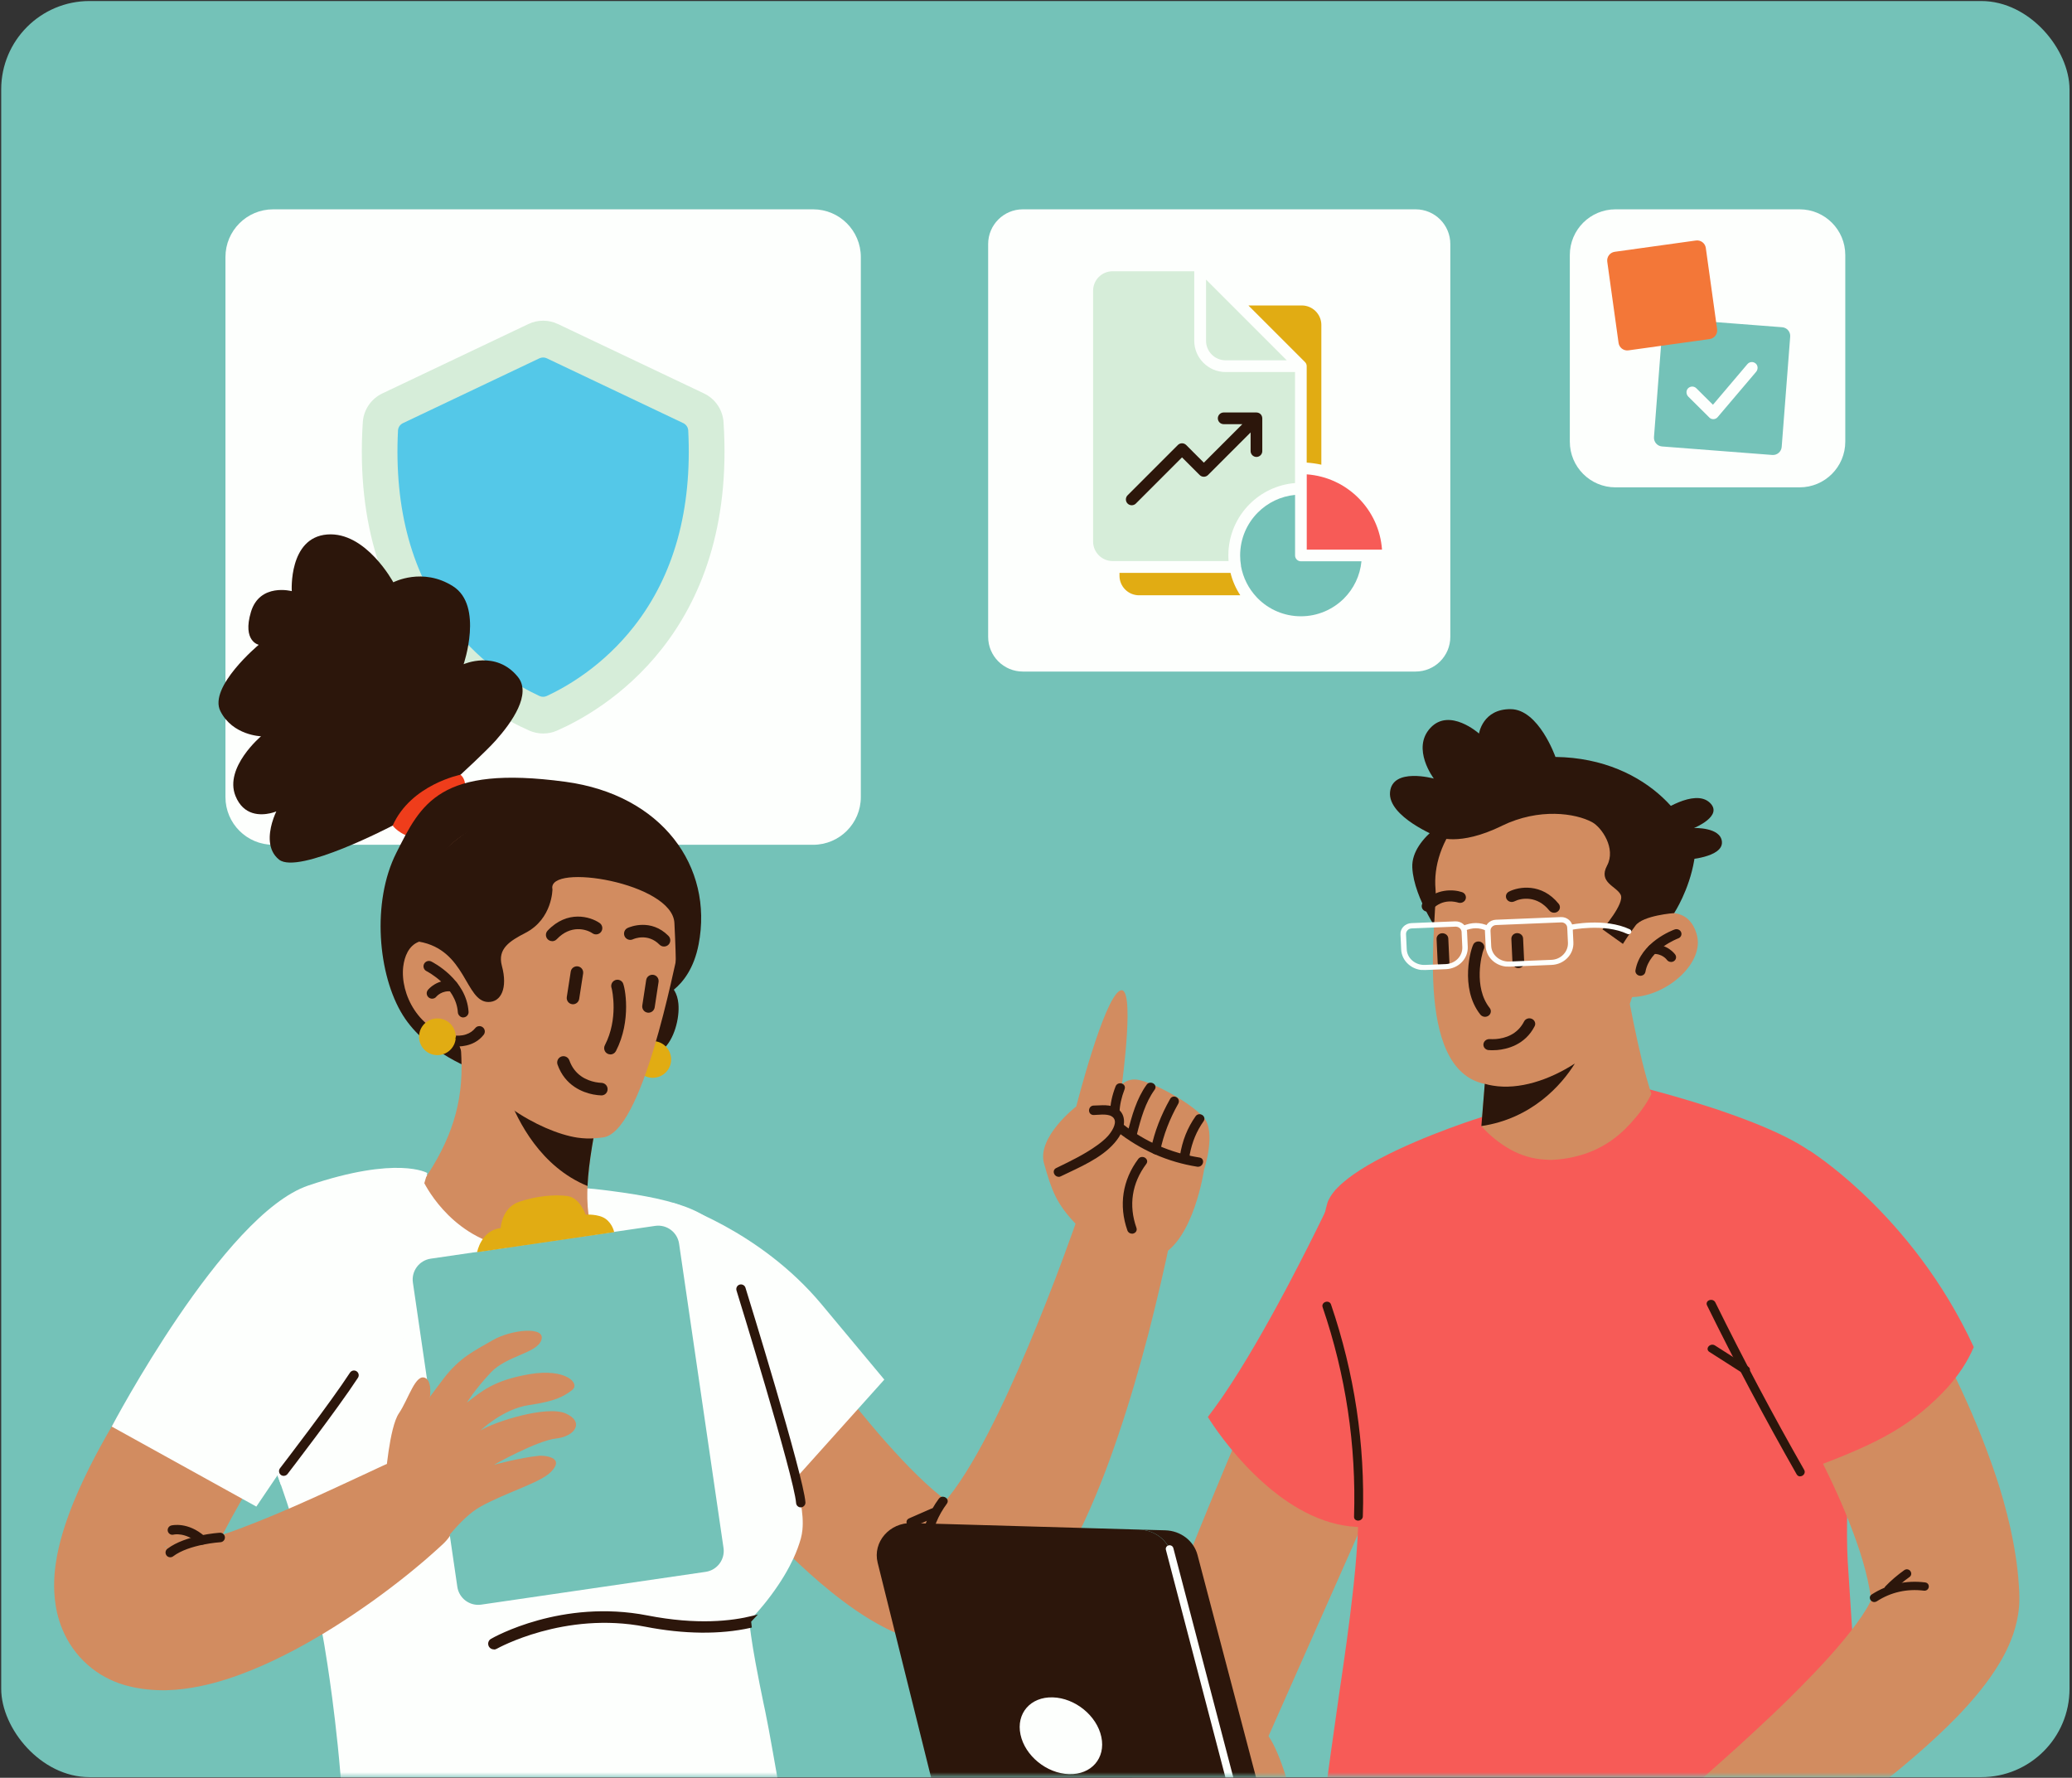
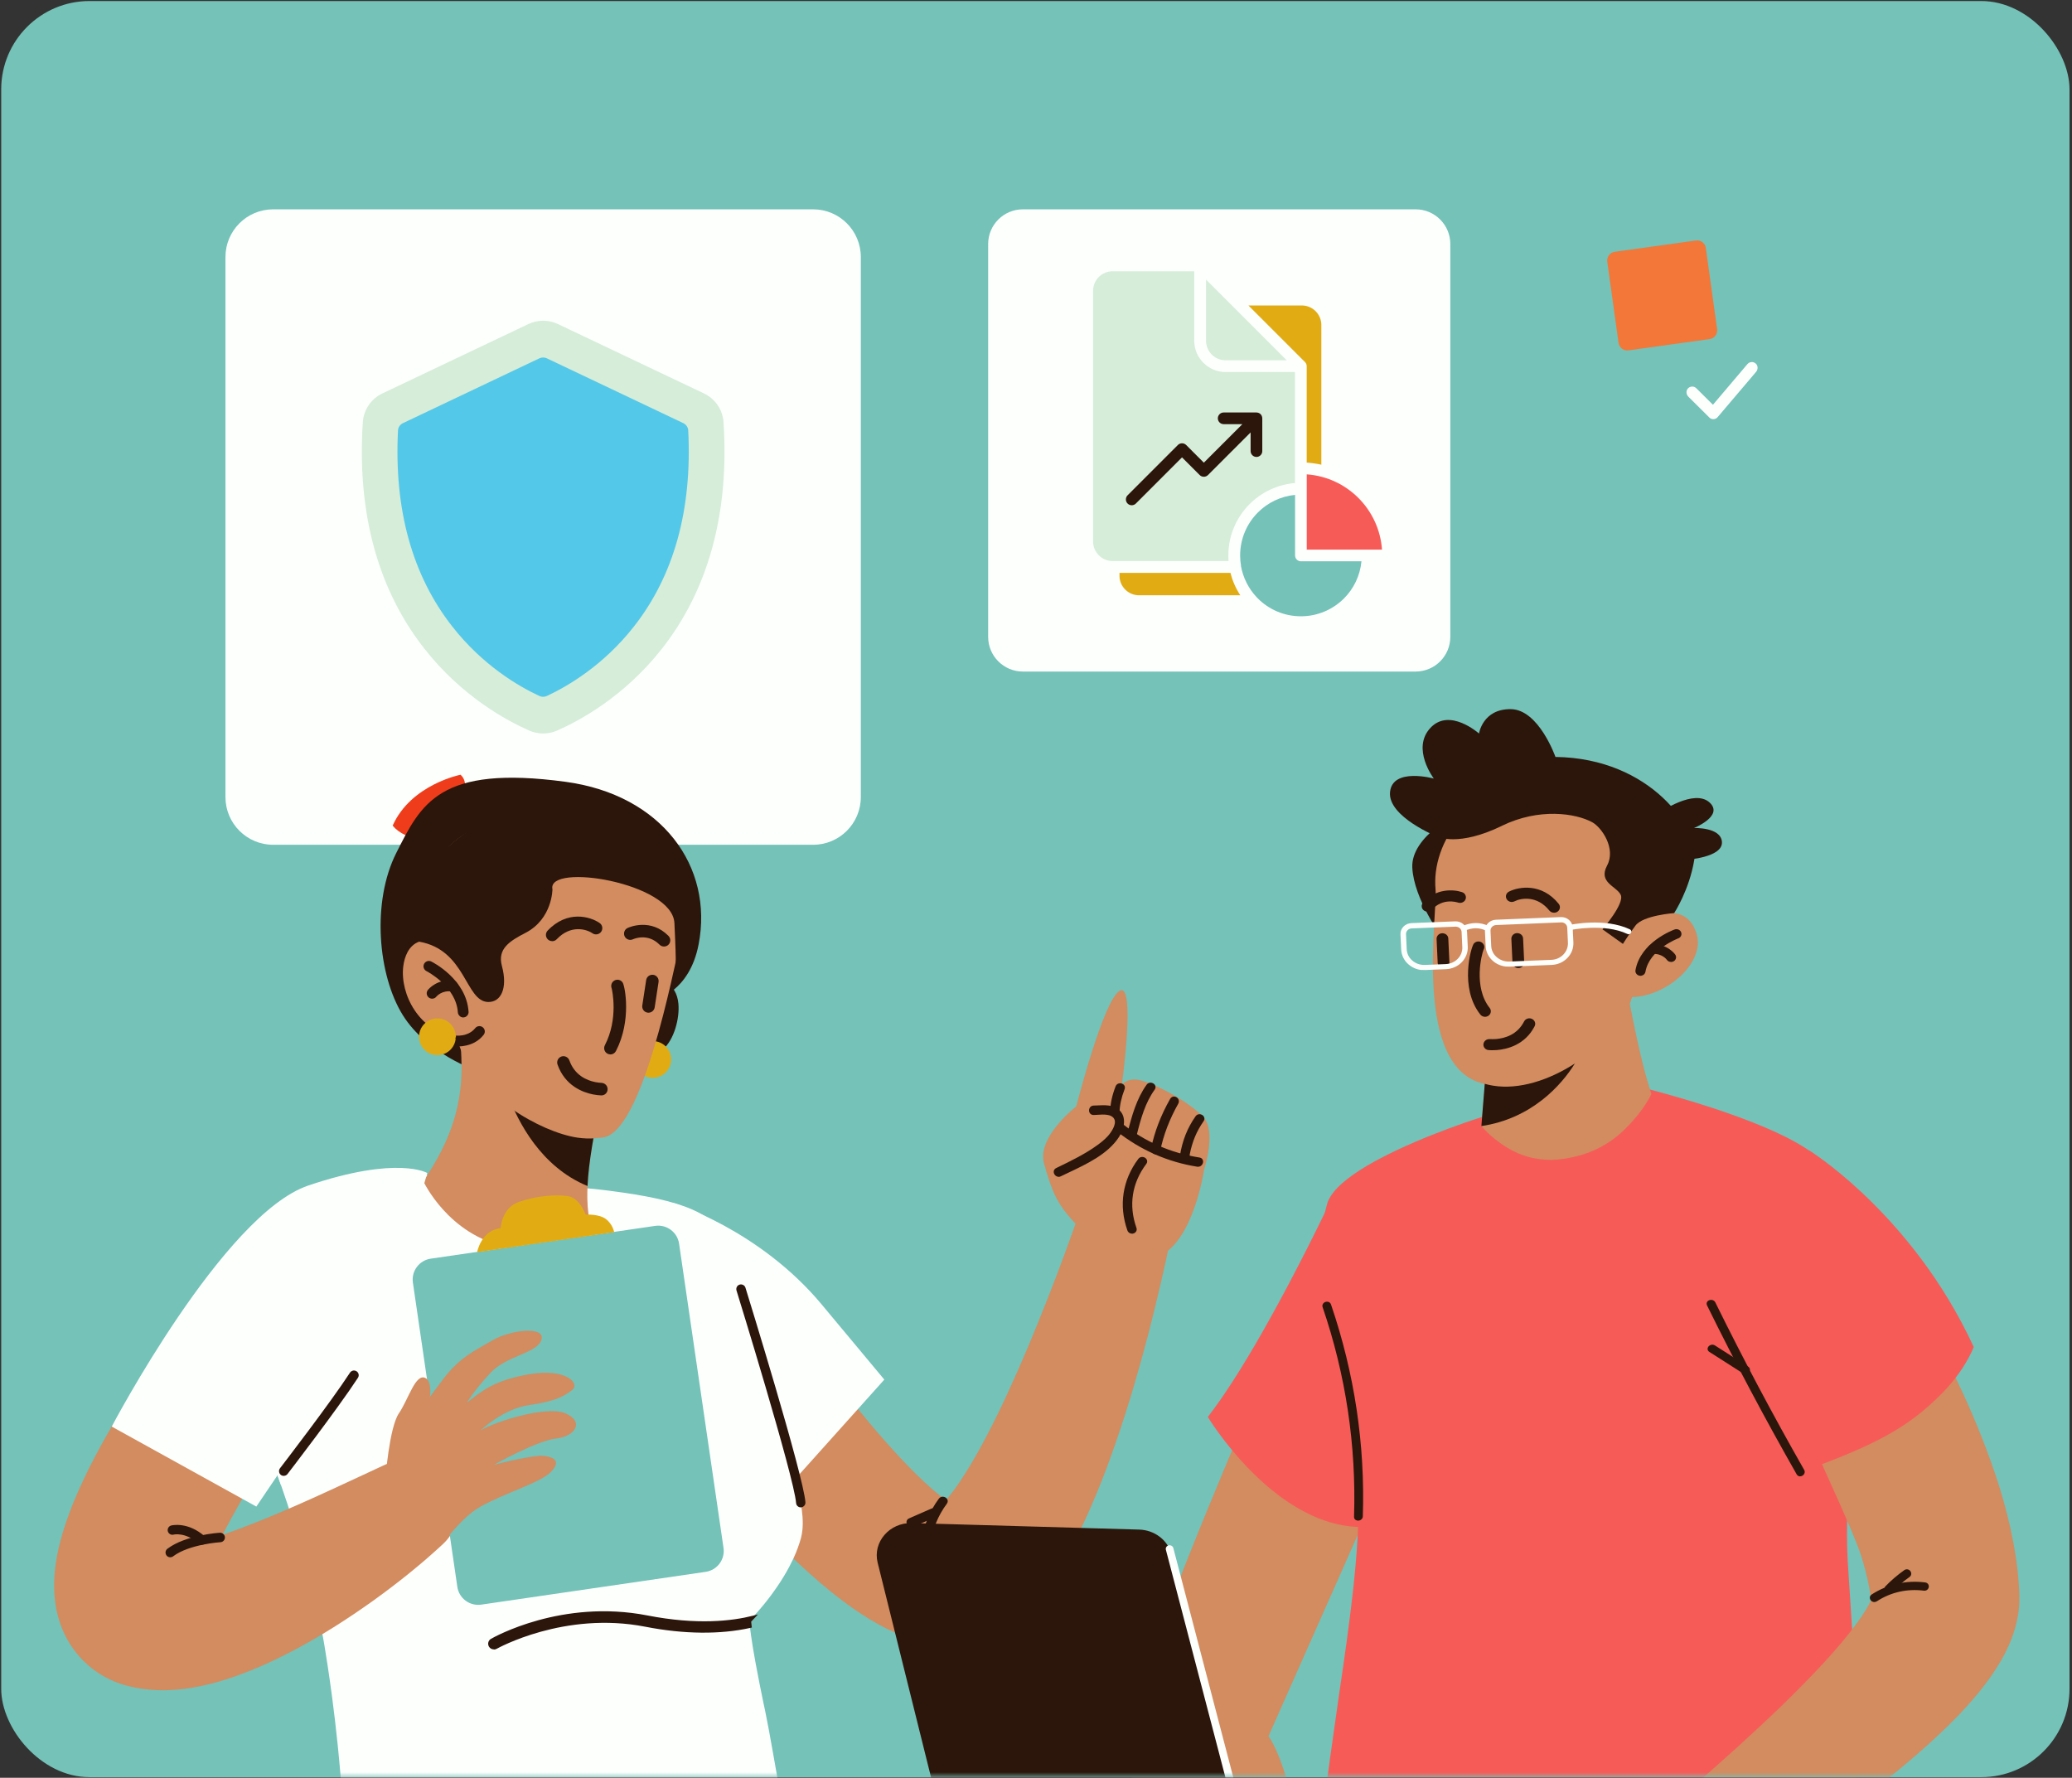
<svg xmlns="http://www.w3.org/2000/svg" width="563" height="483" viewBox="0 0 563 483" fill="none">
  <rect x="0" y="0" width="563" height="483" fill="#333333" stroke="none" />
  <rect x="0.327" y="0.279" width="562" height="482.546" rx="24" fill="#74C2B8" />
  <mask id="mask0_1516_14549" style="mask-type:alpha" maskUnits="userSpaceOnUse" x="0" y="0" width="562" height="483">
    <rect width="562" height="482.546" rx="24" fill="#F37738" />
  </mask>
  <g mask="url(#mask0_1516_14549)">
    <path d="M363 409.956C363 409.956 362.94 410.021 362.909 410.061C362.94 410.021 362.978 409.98 363.016 409.947C363.023 409.939 363.069 409.899 363.054 409.915L363 409.964V409.956Z" fill="#D28C60" />
-     <path d="M488.986 56.87H438.958C432.104 56.87 426.548 62.426 426.548 69.279V119.996C426.548 126.85 432.104 132.406 438.958 132.406H488.986C495.84 132.406 501.396 126.85 501.396 119.996V69.279C501.396 62.426 495.84 56.87 488.986 56.87Z" fill="#FDFFFD" />
    <path d="M484.238 88.904L454.283 86.594C452.973 86.493 451.828 87.474 451.727 88.784L449.417 118.739C449.316 120.05 450.296 121.194 451.607 121.295L481.562 123.606C482.873 123.707 484.017 122.726 484.118 121.416L486.428 91.46C486.53 90.15 485.549 89.005 484.238 88.904Z" fill="#74C2B8" />
    <path d="M460.815 65.34L438.753 68.409C437.451 68.591 436.542 69.793 436.723 71.095L439.793 93.157C439.974 94.459 441.176 95.368 442.478 95.187L464.54 92.117C465.842 91.936 466.751 90.734 466.57 89.432L463.501 67.37C463.32 66.068 462.117 65.159 460.815 65.34Z" fill="#F37738" />
    <path d="M464.451 113.424L458.763 107.78C458.164 107.182 458.059 106.194 458.628 105.55C459.242 104.876 460.275 104.846 460.918 105.475L465.439 109.966L474.81 98.918C475.394 98.23 476.427 98.17 477.101 98.799C477.714 99.382 477.714 100.385 477.16 101.029L466.712 113.334C466.128 114.023 465.08 114.068 464.436 113.424H464.451Z" fill="#FDFFFD" />
    <path d="M384.648 56.87H277.93C272.721 56.87 268.499 61.092 268.499 66.3V173.019C268.499 178.227 272.721 182.45 277.93 182.45H384.648C389.857 182.45 394.079 178.227 394.079 173.019V66.3C394.079 61.092 389.857 56.87 384.648 56.87Z" fill="#FDFFFD" />
    <path d="M351.879 131.252V101.074H332.988C330.652 101.074 328.542 100.116 327 98.574C325.458 97.047 324.5 94.921 324.5 92.586V73.694H302.315C300.848 73.694 299.53 74.293 298.572 75.236C297.614 76.194 297.016 77.527 297.016 78.994V147.135C297.016 148.602 297.614 149.92 298.572 150.878C299.53 151.836 300.863 152.434 302.33 152.434H333.826C333.781 151.926 333.766 151.417 333.766 150.893C333.766 145.444 335.981 140.519 339.544 136.956C342.763 133.737 347.089 131.627 351.894 131.238L351.879 131.252Z" fill="#D6EDD9" />
    <path d="M349.634 97.886L327.703 75.956V92.587C327.703 94.039 328.302 95.372 329.26 96.33C330.218 97.288 331.535 97.886 333.002 97.886H349.634Z" fill="#D6EDD9" />
    <path d="M355.053 125.684C356.416 125.773 357.733 125.968 359.035 126.252V88.29C359.035 86.823 358.436 85.505 357.478 84.547C356.52 83.589 355.188 82.99 353.736 82.99H339.215L354.589 98.364C354.904 98.678 355.053 99.083 355.053 99.487V125.684ZM334.335 155.638H304.187V156.431C304.187 157.898 304.785 159.216 305.743 160.174C306.701 161.132 308.034 161.73 309.501 161.73H337.015C335.802 159.889 334.889 157.838 334.35 155.638H334.335Z" fill="#E1AC13" />
    <path d="M342.987 122.557C342.987 123.44 342.268 124.143 341.4 124.143C340.532 124.143 339.813 123.425 339.813 122.557V117.482L328.227 129.068C327.613 129.682 326.595 129.682 325.981 129.068L321.176 124.263L308.632 136.808C308.018 137.422 307 137.422 306.386 136.808C305.772 136.194 305.772 135.176 306.386 134.562L320.053 120.895C320.667 120.281 321.685 120.281 322.299 120.895L327.104 125.7L337.568 115.237H332.493C331.61 115.237 330.906 114.518 330.906 113.65C330.906 112.782 331.625 112.063 332.493 112.063H341.4C342.313 112.093 342.957 112.737 342.987 113.65V122.557Z" fill="#2C160B" />
    <path d="M369.095 135.28C365.442 131.627 360.532 129.262 355.068 128.873V149.322H375.517C375.128 143.858 372.747 138.933 369.11 135.295L369.095 135.28Z" fill="#F75B57" />
    <path d="M337.179 153.721C337.778 157.045 339.275 159.919 341.461 162.254L341.79 162.598C344.784 165.592 348.916 167.434 353.481 167.434C358.047 167.434 362.179 165.577 365.173 162.598C367.807 159.964 369.559 156.431 369.933 152.494H353.481C352.598 152.494 351.894 151.775 351.894 150.907V134.456C347.972 134.83 344.44 136.581 341.805 139.216C338.811 142.21 336.97 146.341 336.97 150.907C336.97 151.865 337.045 152.808 337.209 153.721H337.179Z" fill="#74C2B8" />
    <path d="M220.94 56.87H74.222C67.063 56.87 61.259 62.674 61.259 69.833V216.55C61.259 223.71 67.063 229.514 74.222 229.514H220.94C228.099 229.514 233.903 223.71 233.903 216.55V69.833C233.903 62.674 228.099 56.87 220.94 56.87Z" fill="#FDFFFD" />
    <path d="M196.6 114.711C196.375 111.328 194.339 108.334 191.271 106.882L151.601 88.035C149.056 86.823 146.107 86.823 143.577 88.035L103.908 106.882C100.839 108.334 98.803 111.328 98.579 114.711C94.851 172.239 131.736 193.197 143.832 198.496C146.227 199.544 148.951 199.544 151.347 198.496C163.442 193.197 200.327 172.239 196.6 114.711Z" fill="#D6EDD9" />
    <path d="M187.004 116.957C186.959 116.104 186.45 115.341 185.672 114.966L148.577 97.347C147.948 97.048 147.215 97.048 146.571 97.347L109.477 114.966C108.698 115.341 108.189 116.104 108.144 116.957C107.051 138.409 112.006 156.327 122.889 170.204C131.183 180.788 140.898 186.461 146.586 189.096C147.215 189.38 147.934 189.38 148.562 189.096C154.251 186.446 163.951 180.788 172.259 170.204C183.142 156.327 188.097 138.424 187.004 116.957Z" fill="#54C8E8" />
    <path d="M201.773 340.183L203.525 342.769L205.379 345.456L209.122 350.866C211.639 354.455 214.208 358.027 216.81 361.565C219.396 365.103 222.016 368.625 224.652 372.078C227.306 375.531 229.959 378.95 232.681 382.284C235.403 385.601 238.124 388.867 240.897 391.98C243.653 395.093 246.46 398.087 249.232 400.792C251.988 403.496 254.795 405.963 257.108 407.647C258.248 408.48 259.269 409.076 259.643 409.297C259.745 409.365 259.762 409.382 259.745 409.399C259.711 409.399 259.609 409.399 259.422 409.399H259.252C259.252 409.399 259.201 409.399 259.15 409.382L258.877 409.348C258.503 409.331 258.129 409.314 257.772 409.348C257.057 409.365 256.377 409.467 255.815 409.62C255.254 409.756 254.829 409.909 254.489 410.079C254.165 410.215 253.944 410.369 253.808 410.471C253.553 410.675 253.621 410.709 253.808 410.624C254.25 410.403 255.186 409.62 256.156 408.582C257.142 407.528 258.197 406.218 259.252 404.772C260.306 403.309 261.378 401.744 262.416 400.077C264.508 396.76 266.532 393.137 268.471 389.395C270.41 385.652 272.299 381.774 274.102 377.827C277.725 369.934 281.127 361.769 284.376 353.519C286.009 349.386 287.608 345.235 289.139 341.051L291.419 334.774L292.541 331.644L293.613 328.582L293.715 328.276C296.062 321.608 303.36 318.103 310.028 320.451C316.118 322.594 319.571 328.888 318.329 335.046L317.615 338.567L316.9 342.003C316.407 344.283 315.88 346.562 315.352 348.841C314.298 353.383 313.175 357.925 312.018 362.45C309.637 371.499 307.034 380.549 303.972 389.582C302.441 394.106 300.825 398.648 299.005 403.19C297.185 407.732 295.212 412.308 292.898 416.952C291.742 419.282 290.483 421.613 289.071 423.994C287.659 426.375 286.094 428.791 284.223 431.275C282.318 433.758 280.158 436.344 277.079 439.014C275.514 440.358 273.728 441.719 271.465 443.012C270.342 443.658 269.067 444.271 267.689 444.832C266.277 445.393 264.763 445.887 263.079 446.244C261.395 446.601 259.592 446.822 257.738 446.856C256.802 446.856 255.866 446.839 254.931 446.737L254.233 446.669L253.706 446.601C253.366 446.55 253.009 446.499 252.686 446.448C251.359 446.227 250.168 445.955 249.045 445.648C247.94 445.342 246.885 445.002 245.915 444.645C242.054 443.216 239.077 441.583 236.372 439.967C233.685 438.334 231.32 436.684 229.092 435.017C226.864 433.35 224.788 431.666 222.798 429.965C218.835 426.563 215.177 423.109 211.69 419.622C208.186 416.135 204.852 412.614 201.62 409.042C195.139 401.914 189.049 394.651 183.163 387.268C180.238 383.56 177.363 379.835 174.522 376.075C173.11 374.187 171.698 372.299 170.286 370.394L168.211 367.502L166.068 364.491C159.179 354.761 161.492 341.306 171.222 334.433C180.952 327.544 194.407 329.858 201.28 339.588C201.348 339.673 201.399 339.775 201.467 339.86L201.705 340.217L201.773 340.183Z" fill="#D28C60" />
    <path d="M255.441 407.409C252.839 410.913 251.325 414.843 250.764 419.163C250.627 420.252 252.346 420.252 252.482 419.163C252.992 415.166 254.523 411.509 256.921 408.277C257.585 407.392 256.088 406.524 255.441 407.409Z" fill="#2C160B" />
    <path d="M251.511 420.406C251.221 420.406 250.949 420.321 250.745 420.168C250.439 419.93 250.286 419.538 250.337 419.113C250.898 414.673 252.514 410.659 255.1 407.172C255.389 406.78 255.831 406.576 256.325 406.644C256.818 406.695 257.243 407.001 257.43 407.41C257.583 407.784 257.532 408.192 257.277 408.532C254.879 411.764 253.416 415.371 252.922 419.215C252.854 419.708 252.565 420.1 252.106 420.287C251.919 420.355 251.732 420.406 251.545 420.406H251.511ZM256.154 407.478C256.035 407.478 255.882 407.512 255.78 407.682C253.28 411.05 251.732 414.945 251.187 419.232C251.17 419.419 251.238 419.47 251.272 419.504C251.391 419.589 251.596 419.606 251.766 419.521C251.885 419.47 252.038 419.368 252.072 419.13C252.582 415.133 254.113 411.407 256.597 408.039C256.699 407.903 256.682 407.801 256.665 407.75C256.614 407.614 256.427 407.495 256.239 407.478C256.222 407.478 256.205 407.478 256.171 407.478H256.154Z" fill="#2C160B" />
    <path d="M253.213 410.267C251.206 411.152 249.199 412.019 247.192 412.904C246.188 413.346 247.056 414.826 248.059 414.384L254.081 411.747C255.085 411.305 254.217 409.825 253.213 410.267Z" fill="#2C160B" />
    <path d="M247.684 414.894C247.123 414.894 246.63 414.52 246.426 414.043C246.154 413.414 246.392 412.785 247.021 412.512L253.043 409.876C253.825 409.536 254.574 409.978 254.846 410.607C255.118 411.237 254.88 411.866 254.251 412.138L248.229 414.775C248.042 414.86 247.855 414.894 247.684 414.894ZM253.587 410.607C253.587 410.607 253.451 410.607 253.383 410.658L247.361 413.295C247.361 413.295 247.089 413.414 247.208 413.703C247.293 413.89 247.548 414.145 247.889 413.992L253.91 411.356C253.91 411.356 254.182 411.237 254.063 410.947C253.995 410.794 253.825 410.607 253.587 410.607Z" fill="#2C160B" />
    <path d="M327.158 317.832C327.158 317.832 324.368 336.935 315.132 341.187C307.358 344.76 292.763 332.988 292.763 332.988C286.911 327.035 285.771 323.343 283.696 316.148C281.621 308.952 292.44 300.6 292.44 300.6C292.44 300.6 299.822 271.631 304.245 269.182C308.668 266.732 304.84 294.629 304.84 294.629C304.84 294.629 306.354 292.86 309.263 293.371C313.226 294.068 322.701 299.035 326.903 303.39C330.662 307.302 327.158 317.815 327.158 317.815V317.832Z" fill="#D28C60" />
    <path d="M288.033 319.193C293.357 316.607 300.348 313.818 303.699 308.646C304.958 306.69 305.809 303.645 303.836 301.842C302.1 300.26 299.311 300.685 297.167 300.753C296.062 300.787 296.062 302.506 297.167 302.472C298.953 302.421 302.271 301.808 303.189 303.9C303.887 305.465 302.373 307.745 301.352 308.884C300.484 309.854 299.447 310.688 298.409 311.436C294.939 313.971 291.01 315.842 287.165 317.713C286.179 318.189 287.046 319.669 288.033 319.193Z" fill="#2C160B" />
    <path d="M287.643 319.72C287.115 319.72 286.656 319.38 286.452 318.937C286.146 318.308 286.367 317.628 286.996 317.338L287.455 317.117C291.096 315.348 294.872 313.511 298.172 311.113C299.04 310.483 300.162 309.616 301.047 308.629C301.982 307.574 303.411 305.448 302.799 304.104C302.136 302.607 299.805 302.76 298.087 302.88C297.764 302.897 297.441 302.931 297.168 302.931C296.352 302.931 295.927 302.335 295.91 301.723C295.893 301.093 296.318 300.396 297.151 300.362C297.458 300.362 297.781 300.328 298.104 300.328C300.162 300.226 302.493 300.107 304.109 301.57C306.15 303.424 305.555 306.605 304.041 308.918C301.047 313.528 295.348 316.216 290.313 318.597C289.582 318.937 288.884 319.278 288.204 319.601C288 319.703 287.813 319.737 287.609 319.737L287.643 319.72ZM299.703 301.927C301.302 301.927 302.918 302.216 303.598 303.73C304.534 305.822 302.187 308.629 301.693 309.173C300.741 310.228 299.584 311.13 298.682 311.793C295.314 314.243 291.521 316.097 287.83 317.883L287.37 318.104C287.115 318.223 287.149 318.427 287.217 318.58C287.285 318.733 287.523 318.988 287.864 318.835C288.544 318.495 289.259 318.172 289.99 317.815C294.923 315.484 300.503 312.848 303.377 308.442C304.347 306.945 305.504 303.934 303.581 302.182C302.221 300.94 300.077 301.059 298.189 301.161C297.849 301.178 297.526 301.195 297.219 301.212C296.794 301.212 296.794 301.638 296.811 301.689C296.811 301.808 296.845 302.097 297.202 302.08C297.458 302.08 297.764 302.046 298.087 302.029C298.597 301.995 299.176 301.961 299.737 301.961L299.703 301.927Z" fill="#2C160B" />
    <path d="M303.631 306.945C309.993 311.997 317.376 315.297 325.405 316.556C326.493 316.726 326.953 315.076 325.864 314.906C318.141 313.698 310.963 310.602 304.839 305.737C303.988 305.056 302.764 306.264 303.631 306.945Z" fill="#2C160B" />
    <path d="M325.559 316.998C325.559 316.998 325.406 316.998 325.338 316.981C317.258 315.705 309.858 312.439 303.36 307.285C302.833 306.86 302.748 306.196 303.173 305.652C303.599 305.108 304.432 304.87 305.095 305.397C311.151 310.211 318.16 313.256 325.916 314.481C326.597 314.583 326.988 315.127 326.886 315.807C326.784 316.42 326.274 316.981 325.559 316.981V316.998ZM303.888 306.622C310.284 311.691 317.53 314.906 325.474 316.148C325.814 316.216 326.018 315.892 326.052 315.688C326.104 315.382 325.882 315.348 325.797 315.331C317.887 314.089 310.743 310.976 304.568 306.077C304.279 305.856 303.973 306.026 303.837 306.196C303.65 306.435 303.82 306.588 303.888 306.639V306.622Z" fill="#2C160B" />
    <path d="M309.637 315.093C305.384 320.774 304.381 327.46 306.728 334.145C307.085 335.182 308.752 334.74 308.378 333.685C306.167 327.392 307.102 321.302 311.1 315.96C311.763 315.076 310.266 314.225 309.62 315.093H309.637Z" fill="#2C160B" />
    <path d="M307.578 335.165C307.068 335.165 306.557 334.893 306.336 334.298C303.938 327.511 304.992 320.604 309.296 314.855C309.585 314.464 310.045 314.277 310.521 314.328C311.014 314.379 311.439 314.685 311.627 315.11C311.78 315.484 311.729 315.893 311.456 316.233C307.561 321.438 306.625 327.443 308.786 333.567C309.024 334.213 308.701 334.859 308.037 335.097C307.884 335.148 307.714 335.183 307.561 335.183L307.578 335.165ZM310.368 315.161C310.249 315.161 310.096 315.195 309.994 315.365C305.809 320.962 304.822 327.409 307.153 334.009C307.272 334.349 307.612 334.332 307.782 334.281C307.935 334.23 308.105 334.111 308.003 333.839C305.741 327.443 306.711 321.166 310.793 315.722C310.912 315.569 310.878 315.467 310.861 315.433C310.81 315.297 310.623 315.195 310.453 315.161C310.436 315.161 310.402 315.161 310.385 315.161H310.368Z" fill="#2C160B" />
    <path d="M308.447 308.408C309.535 304.036 310.743 299.528 313.414 295.82C314.06 294.918 312.58 294.068 311.934 294.952C309.178 298.763 307.919 303.44 306.797 307.948C306.524 309.02 308.191 309.479 308.447 308.408Z" fill="#2C160B" />
    <path d="M307.663 309.445C307.306 309.445 306.965 309.309 306.693 309.054C306.37 308.748 306.251 308.305 306.353 307.846C307.544 303.083 308.836 298.49 311.558 294.697C312.051 294.017 312.902 294.017 313.463 294.408C314.025 294.816 314.144 295.496 313.735 296.058C311.201 299.579 310.01 303.781 308.836 308.492C308.734 308.935 308.428 309.258 308.003 309.377C307.884 309.411 307.765 309.428 307.646 309.428L307.663 309.445ZM312.647 295.003C312.511 295.003 312.375 295.054 312.273 295.207C309.636 298.865 308.377 303.372 307.203 308.05C307.169 308.203 307.203 308.339 307.306 308.441C307.425 308.561 307.646 308.612 307.799 308.578C307.918 308.544 308.003 308.458 308.037 308.305C309.245 303.491 310.452 299.222 313.072 295.581C313.123 295.513 313.259 295.326 312.987 295.122C312.902 295.054 312.783 295.003 312.647 295.003Z" fill="#2C160B" />
    <path d="M314.842 312.575C315.778 308.016 317.513 303.662 319.809 299.613C320.354 298.643 318.874 297.776 318.329 298.746C315.982 302.913 314.145 307.421 313.192 312.116C312.971 313.188 314.621 313.664 314.842 312.575Z" fill="#2C160B" />
    <path d="M314.11 313.613C313.769 313.613 313.446 313.494 313.174 313.256C312.817 312.95 312.681 312.491 312.766 312.031C313.684 307.524 315.436 302.982 317.954 298.542C318.175 298.151 318.566 297.913 318.992 297.913C319.468 297.913 319.927 298.168 320.165 298.593C320.386 298.984 320.386 299.427 320.165 299.835C317.784 304.053 316.134 308.357 315.249 312.678C315.164 313.12 314.875 313.443 314.484 313.579C314.365 313.613 314.229 313.647 314.093 313.647L314.11 313.613ZM319.009 298.763C318.873 298.763 318.77 298.831 318.702 298.967C316.236 303.339 314.518 307.796 313.616 312.218C313.582 312.389 313.616 312.525 313.752 312.644C313.888 312.763 314.093 312.814 314.246 312.763C314.314 312.746 314.399 312.695 314.45 312.508C315.351 308.119 317.035 303.713 319.468 299.427C319.553 299.29 319.553 299.154 319.468 299.035C319.383 298.882 319.196 298.78 319.026 298.78L319.009 298.763Z" fill="#2C160B" />
    <path d="M321.153 313.732C321.102 313.868 321.068 314.004 321.017 314.124C321.561 314.277 322.122 314.43 322.667 314.583C323.296 310.738 324.453 307.574 326.698 304.359C327.328 303.458 325.848 302.59 325.218 303.492C322.888 306.826 321.68 310.126 321.017 314.124C320.847 315.195 322.309 315.637 322.667 314.583C322.718 314.447 322.752 314.311 322.803 314.192C323.16 313.137 321.51 312.695 321.153 313.732Z" fill="#2C160B" />
    <path d="M321.883 315.621C321.781 315.621 321.662 315.621 321.56 315.587C321.084 315.467 320.641 315.059 320.573 314.464L320.454 314.43L320.59 314.039C321.288 309.803 322.614 306.486 324.86 303.271C325.336 302.59 326.187 302.59 326.731 302.965C327.292 303.356 327.428 304.053 327.037 304.615C325.132 307.336 323.941 310.177 323.261 313.698C323.295 313.903 323.278 314.124 323.21 314.328L323.091 314.685L323.023 315.11L322.904 315.076C322.665 315.416 322.308 315.604 321.9 315.604L321.883 315.621ZM321.56 313.834L322.325 314.039C322.342 313.937 322.359 313.834 322.376 313.732C322.376 313.732 322.376 313.715 322.359 313.698C322.257 313.579 322.053 313.511 321.866 313.545C321.713 313.579 321.611 313.664 321.543 313.8L321.56 313.834ZM321.985 312.712C322.189 312.712 322.393 312.763 322.563 312.831C323.295 309.497 324.486 306.758 326.34 304.104C326.476 303.917 326.442 303.764 326.255 303.628C326.085 303.509 325.761 303.441 325.557 303.73C323.652 306.469 322.427 309.293 321.696 312.729C321.781 312.712 321.866 312.695 321.968 312.695L321.985 312.712Z" fill="#2C160B" />
    <path d="M303.529 295.31C302.679 297.521 302.118 299.835 302.067 302.199C302.05 303.305 303.768 303.305 303.785 302.199C303.836 299.971 304.397 297.828 305.179 295.752C305.571 294.715 303.921 294.272 303.529 295.293V295.31Z" fill="#2C160B" />
    <path d="M302.901 303.458H302.867C302.544 303.458 302.237 303.339 302.016 303.135C301.761 302.896 301.625 302.573 301.625 302.199C301.676 299.954 302.152 297.657 303.122 295.157C303.292 294.697 303.666 294.391 304.143 294.323C304.636 294.238 305.129 294.425 305.418 294.782C305.674 295.089 305.725 295.514 305.571 295.922C304.687 298.236 304.245 300.294 304.194 302.216C304.194 302.59 304.023 302.93 303.751 303.169C303.513 303.356 303.207 303.458 302.901 303.458ZM304.381 295.157C304.381 295.157 304.313 295.157 304.296 295.157C304.126 295.191 303.989 295.293 303.938 295.446C303.02 297.844 302.561 300.056 302.51 302.199C302.51 302.335 302.544 302.42 302.612 302.488C302.68 302.556 302.799 302.59 302.901 302.59C303.037 302.59 303.139 302.556 303.224 302.488C303.309 302.42 303.36 302.318 303.36 302.182C303.411 300.158 303.87 297.997 304.789 295.599C304.857 295.429 304.806 295.344 304.772 295.293C304.687 295.191 304.534 295.14 304.381 295.14V295.157Z" fill="#2C160B" />
    <path d="M219.158 519.066C208.424 521.941 196.177 513.997 182.211 515.579C181.343 515.681 180.459 515.783 179.557 515.868C156.032 518.352 127.743 518.93 93.705 517.229C93.943 508.724 93.705 500.031 93.212 491.798C93.178 491.186 93.144 490.573 93.093 489.961C91.664 467.694 88.517 449.357 88.432 448.795C88.245 447.571 88.04 446.295 87.785 444.951C87.683 444.39 87.581 443.811 87.462 443.216C86.714 439.406 85.761 435.187 84.604 430.696C83.992 428.298 83.329 425.814 82.614 423.28C81.9 420.779 81.151 418.227 80.352 415.642C80.25 415.319 80.148 414.995 80.046 414.672C79.876 414.111 79.688 413.567 79.518 413.005C79.008 411.423 78.498 409.841 77.97 408.225C77.443 406.626 76.899 405.027 76.337 403.428C76.014 402.476 75.674 401.54 75.334 400.588C75.266 400.434 75.215 400.247 75.147 400.094C74.891 399.363 74.636 398.648 74.364 397.934C74.364 397.9 74.347 397.883 74.33 397.849C73.752 396.284 73.156 394.719 72.561 393.171C72.34 392.593 72.119 392.014 71.897 391.436C70.673 388.272 69.397 385.159 68.087 382.114C58.476 359.711 56.911 334.45 80.046 326.745C81.73 326.183 83.38 325.639 84.996 325.129C87.972 324.176 90.813 323.326 93.433 322.577C94.096 322.39 94.726 322.203 95.355 322.016C100.101 320.672 103.928 319.685 106.14 319.124C106.735 318.971 107.228 318.852 107.569 318.767C107.705 318.733 107.841 318.699 107.943 318.682C108.164 318.631 108.283 318.597 108.283 318.597L156.848 322.628L161.475 323.019C162.343 323.121 163.193 323.207 164.01 323.309C164.605 323.377 165.2 323.445 165.779 323.53C170.644 324.159 174.794 324.84 178.333 325.605C182.33 326.49 185.562 327.476 188.199 328.65C189.593 329.262 190.818 329.943 191.907 330.657C192.383 330.98 192.842 331.304 193.268 331.661C197.997 335.454 199.562 340.693 200.991 348.28C201.11 348.892 201.229 349.539 201.348 350.185C201.79 352.601 202.215 355.254 202.76 358.146C202.811 358.418 202.862 358.691 202.913 358.98C202.93 359.065 202.947 359.167 202.964 359.252C203.117 360.034 203.27 360.817 203.44 361.582C203.559 362.144 203.678 362.705 203.814 363.266C204.137 364.627 204.461 365.971 204.818 367.315C205.532 370.003 206.315 372.656 207.131 375.276C207.216 375.548 207.301 375.82 207.387 376.092C207.472 376.364 207.557 376.654 207.659 376.926C209.309 382.046 211.078 386.945 212.677 391.555C212.864 392.065 213.034 392.576 213.204 393.086C213.204 393.12 213.221 393.137 213.238 393.171C214.072 395.603 214.854 397.934 215.535 400.162C215.569 400.298 215.62 400.434 215.654 400.57C215.773 400.979 215.892 401.387 216.011 401.795C216.657 404.058 217.202 406.201 217.559 408.208C218.052 410.93 218.256 413.413 218.035 415.625C217.95 416.441 217.814 417.224 217.61 417.972C217.1 419.775 216.436 421.562 215.654 423.263C215.62 423.348 215.569 423.433 215.535 423.518C215.211 424.215 214.871 424.896 214.514 425.559C213.561 427.379 212.507 429.097 211.452 430.662C208.764 434.677 206.009 437.807 204.58 439.338C203.95 440.001 203.593 440.375 203.593 440.375C203.593 440.426 203.593 440.477 203.593 440.528C203.627 440.937 203.678 441.345 203.729 441.787C203.933 443.471 204.24 445.478 204.597 447.758C204.631 447.962 204.852 449.34 205.277 451.653C205.379 452.197 205.481 452.793 205.617 453.439C206.077 455.923 206.706 459.121 207.489 462.88C207.608 463.493 207.744 464.139 207.897 464.785C210.329 476.335 214.072 502.634 219.107 519.032L219.158 519.066Z" fill="#FDFFFD" />
    <path d="M109.763 360.783C108.606 382.148 90.524 405.878 76.337 403.462C75.946 402.357 75.554 401.251 75.163 400.145C74.908 399.431 74.636 398.699 74.381 397.985C72.424 392.644 70.315 387.302 68.104 382.182C58.493 359.779 56.928 334.519 80.062 326.813C81.746 326.252 83.396 325.707 85.012 325.214C97.923 327.868 111.089 336.22 109.763 360.817V360.783Z" fill="#FDFFFD" />
    <path d="M133.22 447.129C133.424 447.486 133.798 447.69 134.19 447.69C134.377 447.69 134.564 447.639 134.751 447.537C134.938 447.435 153.174 437.161 175.423 441.499C186.735 443.71 196.346 443.489 203.814 441.805C203.763 441.362 203.712 440.937 203.661 440.546C203.661 440.495 203.661 440.444 203.661 440.393C203.661 440.393 204.035 440.036 204.647 439.372C197.35 441.226 187.586 441.584 175.866 439.304C152.765 434.796 134.411 445.156 133.645 445.598C133.101 445.904 132.931 446.585 133.237 447.129H133.22Z" fill="#2C160B" />
    <path d="M134.191 448.115C133.629 448.115 133.119 447.826 132.847 447.349C132.643 446.992 132.592 446.567 132.694 446.176C132.796 445.784 133.051 445.444 133.425 445.24C134.191 444.798 152.664 434.353 175.934 438.895C189.441 441.532 198.95 440.392 204.529 438.98L205.941 438.623L204.954 439.678C204.563 440.103 204.257 440.409 204.104 440.579C204.138 440.987 204.189 441.379 204.24 441.787L204.291 442.178L203.917 442.263C195.701 444.1 185.818 443.998 175.356 441.957C153.361 437.653 135.16 447.843 134.973 447.945C134.752 448.081 134.48 448.149 134.208 448.149L134.191 448.115ZM133.578 446.924C133.765 447.247 134.225 447.366 134.531 447.179C134.718 447.077 153.208 436.752 175.492 441.09C185.681 443.08 195.292 443.216 203.321 441.481C203.287 441.175 203.253 440.885 203.219 440.596L203.185 440.239L203.304 440.12C197.504 441.379 188.335 442.178 175.747 439.712C152.783 435.221 134.582 445.512 133.816 445.955C133.646 446.04 133.544 446.193 133.493 446.38C133.442 446.55 133.476 446.737 133.561 446.907L133.578 446.924Z" fill="#2C160B" />
    <path d="M168.908 383.288C183.112 383.288 186.225 367.978 186.259 367.825C186.378 367.213 185.97 366.634 185.374 366.515C184.762 366.396 184.183 366.805 184.064 367.4C183.945 367.978 181.258 381.059 168.925 381.059C155.98 381.059 127.845 361.293 127.572 361.106C127.062 360.749 126.365 360.868 126.007 361.378C125.65 361.889 125.769 362.586 126.28 362.943C127.453 363.777 155.283 383.305 168.925 383.305L168.908 383.288Z" fill="#DB9437" />
-     <path d="M134.684 201.19C132.064 204.133 125.141 210.478 125.141 210.478L115.172 217.299L106.701 224.291C106.701 224.291 81.066 237.729 75.827 233.544C72.595 230.976 73.071 226.57 73.905 223.593C74.432 221.756 75.079 220.446 75.079 220.446C75.079 220.446 74.415 220.735 73.394 220.957C70.86 221.518 66.165 221.705 63.971 216.211C60.892 208.488 70.928 200.034 70.928 200.034C70.928 200.034 63.205 199.812 59.888 193.212C56.571 186.629 70.299 175.181 70.299 175.181C70.299 175.181 65.791 174.229 68.189 166.251C70.588 158.29 79.28 160.603 79.28 160.603C79.28 160.603 78.362 146.042 88.908 145.209C99.438 144.392 106.871 158.205 106.871 158.205C106.871 158.205 114.832 154.003 123.116 159.293C131.418 164.584 125.974 180.455 125.974 180.455C125.974 180.455 134.752 176.525 140.722 183.908C144.482 188.569 139.14 196.189 134.684 201.19Z" fill="#2C160B" />
    <path d="M125.141 210.479C125.141 210.479 111.668 213.132 106.701 224.291C106.701 224.291 108.419 226.826 112.876 227.744C112.876 227.744 115.274 220.209 125.804 216.143C125.804 216.143 127.471 212.571 125.141 210.479Z" fill="#EF3D1B" />
    <path d="M178.197 271.529C178.197 271.529 187.349 269.505 189.832 256.543C193.898 235.45 179.864 215.938 153.651 212.4C119.306 207.756 114.424 218.388 107.688 231.707C100.952 245.027 102.653 264.929 109.474 275.833C116.074 286.396 129.615 290.921 129.615 290.921L178.214 271.512L178.197 271.529Z" fill="#2C160B" />
    <path d="M179.115 266.579C179.115 266.579 183.401 267.209 183.894 272.754C184.405 278.299 181.105 287.298 175.61 285.852C170.116 284.406 179.115 266.596 179.115 266.596V266.579Z" fill="#2C160B" />
    <path d="M176.768 286.413C176.342 286.413 175.934 286.362 175.509 286.243C174.726 286.039 174.148 285.546 173.808 284.763C171.783 280.255 178.452 266.936 178.741 266.375L178.877 266.103L179.183 266.154C179.183 266.154 183.81 266.902 184.337 272.703C184.694 276.649 183.181 282.518 180.102 285.12C179.081 285.971 177.958 286.413 176.785 286.413H176.768ZM179.353 267.072C178.367 269.079 172.872 280.63 174.59 284.44C174.828 284.967 175.203 285.307 175.73 285.444C177.091 285.801 178.367 285.478 179.54 284.491C182.33 282.143 183.827 276.547 183.487 272.805C183.095 268.45 180.289 267.344 179.353 267.089V267.072Z" fill="#2C160B" />
    <path d="M172.447 287.025C172.004 289.747 173.841 292.315 176.563 292.758C179.285 293.2 181.853 291.363 182.296 288.641C182.738 285.919 180.901 283.351 178.179 282.908C175.457 282.466 172.889 284.303 172.447 287.025Z" fill="#E1AC13" />
    <path d="M115.002 320.859C115.002 320.859 121.67 335.454 137.609 338.737C157.852 342.905 160.709 334.246 160.709 334.246C160.012 331.423 159.655 328.65 159.587 325.69C159.57 324.567 159.587 323.428 159.638 322.237C159.791 319.005 160.216 315.484 160.879 311.418C161.032 310.466 161.203 309.479 161.39 308.458V308.339C147.458 304.138 136.265 297.163 128.968 286.26L126.926 284.865L125.548 283.929L125.242 284.746L125.361 287.382C125.923 299.817 122.521 309.887 115.019 320.876L115.002 320.859Z" fill="#D28C60" />
    <path d="M138.119 297.708C140.705 304.632 146.914 316.998 159.637 322.221C159.791 318.989 160.216 315.467 160.879 311.402C161.032 310.449 161.202 309.463 161.39 308.442C161.117 308.442 160.828 308.459 160.539 308.459C152.799 308.51 144.668 304.036 138.119 297.691V297.708Z" fill="#2C160B" />
    <path d="M109.577 262.514C108.641 270.151 113.948 280.307 123.899 281.803H123.95L124.155 281.854C124.257 282.314 124.393 282.773 124.529 283.232C124.597 283.436 124.648 283.641 124.716 283.845C124.716 283.862 124.716 283.879 124.733 283.896C129.343 297.64 146.898 307.557 156.849 309.071C160.404 309.599 162.905 309.105 163.704 309.037C174.591 308.051 183.045 263.041 184.712 256.458C187.91 243.717 182.127 229.649 154.059 223.542C125.992 217.436 117.01 234.225 113.863 243.326C113.336 244.84 112.502 254.161 113.863 255.845C111.005 256.883 109.9 259.962 109.577 262.53V262.514Z" fill="#D28C60" />
    <path d="M150.112 241.556C150.112 241.556 150.146 249.654 142.746 253.464C142.678 253.498 142.814 253.43 142.746 253.464C138.494 255.658 135.125 257.768 136.367 262.394C138.017 268.467 136.146 272.295 132.642 272.226C126.399 272.107 126.671 258.04 113.845 255.828C113.845 255.828 109.32 254.297 110.783 246.217C112.246 238.154 128.9 216.738 149.925 220.6C170.967 224.461 188.505 237.185 187.45 252.154C186.378 267.14 183.537 263.823 183.537 263.823C183.537 263.823 183.861 262.956 183.248 250.759C182.704 239.804 148.751 234.344 150.095 241.539L150.112 241.556Z" fill="#2C160B" />
    <path d="M113.93 280.868C113.488 283.589 115.325 286.158 118.047 286.6C120.768 287.043 123.337 285.206 123.779 282.484C124.221 279.762 122.384 277.194 119.663 276.751C116.941 276.309 114.372 278.146 113.93 280.868Z" fill="#E1AC13" />
    <path d="M123.898 281.803H123.949L124.153 281.854C124.255 282.314 124.391 282.773 124.527 283.232C124.595 283.436 124.646 283.641 124.714 283.845C124.714 283.862 124.714 283.879 124.731 283.896C125.888 283.862 127.368 283.607 128.78 282.841C129.596 282.399 130.396 281.769 131.093 280.885C131.451 280.443 131.365 279.779 130.923 279.422C130.481 279.065 129.818 279.133 129.46 279.592C128.695 280.562 127.708 281.123 126.739 281.446C126.075 281.65 125.429 281.752 124.867 281.786C124.493 281.82 124.17 281.82 123.881 281.786L123.898 281.803Z" fill="#2C160B" />
    <path d="M124.511 284.321L124.323 283.93C124.272 283.742 124.204 283.538 124.136 283.334C124 282.858 123.864 282.399 123.745 281.922L123.881 281.888V281.361C124.17 281.361 124.477 281.361 124.834 281.361C125.463 281.327 126.059 281.225 126.603 281.038C127.658 280.698 128.491 280.119 129.12 279.337C129.359 279.031 129.716 278.826 130.107 278.792C130.498 278.741 130.873 278.86 131.179 279.099C131.485 279.337 131.672 279.677 131.723 280.068C131.774 280.459 131.655 280.834 131.417 281.14C130.753 281.99 129.937 282.688 128.984 283.198C127.436 284.032 125.82 284.253 124.749 284.304H124.494L124.511 284.321ZM124.698 282.229C124.783 282.518 124.868 282.807 124.953 283.096C124.987 283.215 125.021 283.317 125.055 283.436C126.025 283.368 127.334 283.13 128.593 282.45C129.444 281.99 130.175 281.361 130.77 280.613C130.873 280.476 130.924 280.323 130.907 280.153C130.89 280 130.804 279.847 130.668 279.745C130.532 279.643 130.379 279.592 130.209 279.609C130.039 279.626 129.903 279.711 129.801 279.847C129.069 280.766 128.083 281.446 126.875 281.837C126.246 282.041 125.582 282.161 124.902 282.195C124.834 282.195 124.766 282.195 124.698 282.195V282.229Z" fill="#2C160B" />
    <path d="M125.582 275.968C125.174 275.849 124.867 275.492 124.833 275.033C124.34 267.684 116.158 263.516 116.073 263.465C115.563 263.21 115.359 262.581 115.614 262.071C115.869 261.56 116.498 261.356 117.009 261.611C117.383 261.798 126.347 266.34 126.909 274.897C126.943 275.475 126.518 275.968 125.939 276.002C125.82 276.002 125.684 276.002 125.582 275.968Z" fill="#2C160B" />
    <path d="M125.872 276.428C125.735 276.428 125.599 276.411 125.463 276.36C124.885 276.19 124.46 275.662 124.409 275.05C123.949 267.974 115.971 263.874 115.886 263.84C115.172 263.483 114.866 262.598 115.223 261.884C115.58 261.169 116.465 260.863 117.179 261.22C117.57 261.408 126.739 266.068 127.317 274.863C127.351 275.254 127.215 275.628 126.96 275.918C126.705 276.207 126.348 276.394 125.957 276.411C125.923 276.411 125.889 276.411 125.855 276.411L125.872 276.428ZM116.533 261.935C116.533 261.935 116.397 261.935 116.329 261.969C116.175 262.02 116.039 262.122 115.971 262.275C115.903 262.428 115.886 262.581 115.937 262.734C115.988 262.888 116.09 263.024 116.244 263.092C116.329 263.126 124.732 267.412 125.242 275.016C125.242 275.271 125.429 275.492 125.684 275.56C125.684 275.56 125.82 275.594 125.889 275.577C126.229 275.56 126.484 275.254 126.467 274.931C125.923 266.63 117.179 262.173 116.805 262.003C116.72 261.969 116.635 261.935 116.533 261.935Z" fill="#2C160B" />
    <path d="M117.111 270.848C116.992 270.814 116.873 270.746 116.754 270.661C116.312 270.304 116.226 269.658 116.584 269.198C116.686 269.079 119.016 266.204 123.184 266.885C123.745 266.987 124.136 267.514 124.034 268.076C123.932 268.637 123.405 269.028 122.844 268.926C119.867 268.433 118.217 270.457 118.2 270.474C117.928 270.814 117.485 270.933 117.094 270.831L117.111 270.848Z" fill="#2C160B" />
    <path d="M117.4 271.325C117.264 271.325 117.128 271.308 116.992 271.257C116.805 271.206 116.634 271.121 116.498 271.002C116.192 270.764 116.005 270.407 115.954 270.032C115.903 269.658 116.022 269.267 116.26 268.961C116.362 268.825 118.863 265.763 123.269 266.494C124.068 266.63 124.612 267.379 124.476 268.178C124.34 268.978 123.575 269.522 122.792 269.386C120.105 268.944 118.608 270.713 118.557 270.781C118.284 271.138 117.859 271.325 117.417 271.325H117.4ZM121.925 267.226C118.761 267.226 117.009 269.369 116.924 269.471C116.822 269.607 116.771 269.76 116.788 269.93C116.805 270.1 116.89 270.236 117.009 270.338C117.077 270.39 117.145 270.424 117.213 270.441C117.451 270.509 117.706 270.441 117.859 270.236C117.944 270.134 119.747 268.008 122.894 268.535C123.235 268.586 123.541 268.365 123.609 268.025C123.66 267.685 123.439 267.379 123.098 267.328C122.673 267.26 122.282 267.226 121.891 267.226H121.925Z" fill="#2C160B" />
    <path d="M105.068 397.748C104.744 397.884 104.285 398.088 103.894 398.275L102.652 398.853L100.135 400.027L95.082 402.374C91.714 403.939 88.363 405.487 85.012 407.001C78.327 410.012 71.659 412.87 65.195 415.285C63.579 415.881 61.98 416.476 60.398 416.987C58.816 417.514 57.268 417.99 55.754 418.432C54.24 418.858 52.777 419.232 51.399 419.521C50.022 419.827 48.729 420.048 47.606 420.167C46.5 420.287 45.565 420.27 45.054 420.236C44.833 420.201 44.663 420.167 44.731 420.133C44.731 420.133 44.833 420.116 44.918 420.133C44.952 420.133 45.072 420.133 45.139 420.15C45.174 420.15 45.225 420.15 45.259 420.184L45.599 420.287C46.16 420.457 46.909 420.729 47.674 421.154C48.457 421.579 49.341 422.158 50.141 422.872C50.957 423.587 51.706 424.42 52.301 425.271C52.896 426.121 53.339 426.921 53.645 427.669C53.951 428.384 54.138 428.996 54.257 429.489C54.376 429.949 54.427 430.357 54.478 430.595C54.546 431.122 54.529 431.292 54.563 431.224C54.614 431.088 54.785 430.255 55.108 429.234C55.431 428.196 55.873 426.955 56.417 425.628C57.506 422.974 58.867 420.014 60.432 417.038C61.98 414.044 63.647 410.982 65.416 407.903C67.168 404.807 69.039 401.728 70.91 398.615C74.704 392.406 78.667 386.163 82.699 379.921L88.772 370.548L94.759 361.277L94.946 361.005C100.424 352.5 97.991 341.171 89.486 335.693C81.814 330.743 71.812 332.257 65.909 338.857L64.838 340.048L63.834 341.188L61.861 343.467C60.568 344.981 59.292 346.512 58.033 348.06C55.516 351.139 53.049 354.269 50.651 357.45C45.837 363.812 41.193 370.327 36.787 377.148C34.559 380.55 32.433 384.037 30.323 387.609C28.248 391.199 26.207 394.873 24.268 398.751C22.345 402.647 20.457 406.678 18.79 411.203C17.957 413.465 17.157 415.881 16.443 418.534C15.745 421.222 15.099 424.148 14.81 427.856C14.674 429.71 14.64 431.803 14.878 434.252C14.997 435.46 15.201 436.804 15.524 438.216C15.864 439.645 16.324 441.176 17.004 442.792C17.701 444.425 18.569 446.092 19.726 447.725C20.866 449.358 22.243 450.923 23.791 452.283C25.322 453.627 26.972 454.784 28.605 455.651C30.221 456.519 31.854 457.199 33.334 457.642L33.896 457.812L34.168 457.897L34.372 457.948L35.188 458.152C35.716 458.271 36.294 458.424 36.804 458.509L38.352 458.781C38.88 458.866 39.339 458.917 39.832 458.969C41.806 459.19 43.558 459.224 45.259 459.207C48.593 459.122 51.502 458.679 54.189 458.152C59.531 457.063 64.038 455.481 68.274 453.78C72.51 452.079 76.422 450.157 80.198 448.167C87.717 444.152 94.623 439.713 101.257 434.984C104.557 432.619 107.789 430.17 110.936 427.635C112.501 426.359 114.066 425.067 115.597 423.757C116.363 423.093 117.128 422.413 117.894 421.732L119.05 420.695L120.258 419.589C125.701 414.588 126.059 406.117 121.041 400.673C117.162 396.455 111.208 395.298 106.173 397.322L105.051 397.782L105.068 397.748Z" fill="#D28C60" />
    <path d="M187.007 331.75L114.68 342.314L128.408 436.304L200.735 425.74L187.007 331.75Z" fill="#FDFFFD" />
    <path d="M178.019 333.054L117.037 341.961C113.904 342.419 111.735 345.329 112.193 348.462L124.264 431.107C124.722 434.24 127.632 436.408 130.765 435.951L191.747 427.043C194.88 426.586 197.049 423.675 196.591 420.543L184.52 337.898C184.062 334.765 181.152 332.596 178.019 333.054Z" fill="#74C2B8" />
    <path d="M129.647 340.166C129.647 340.166 130.736 334.264 136.043 333.651C136.043 333.651 136.282 328.157 141.028 326.524C145.773 324.891 150.741 324.5 154.16 324.942C157.579 325.384 159.127 329.994 159.127 329.994C159.127 329.994 162.665 329.756 164.57 331.151C166.475 332.529 166.884 334.757 166.884 334.757L129.664 340.2L129.647 340.166Z" fill="#E1AC13" />
    <path d="M104.386 418.993C109.932 423.348 117.927 422.021 122.469 416.629C124.867 413.788 127.742 410.879 130.617 409.297C137.489 405.487 146.675 402.884 149.617 399.976C153.938 395.689 147.372 395.417 146.556 395.502C141.316 396.012 134.206 397.968 134.206 397.968C134.206 397.968 145.841 391.402 151.08 390.824C156.32 390.246 158.871 386.265 153.683 384.003C148.495 381.74 134.172 386.316 130.532 388.664C130.532 388.664 136.655 382.761 143.732 381.74C150.791 380.72 153.19 379.41 155.469 377.641C157.748 375.855 153.734 371.67 143.902 373.337C134.087 375.004 130.736 378.1 126.874 381.06C126.874 381.06 128.882 377.675 133.304 372.946C137.727 368.217 145.977 367.707 147.117 363.998C148.291 360.222 138.799 361.226 133.832 364.134C128.848 367.043 124.986 368.727 120.512 374.562C116.039 380.414 111.956 386.146 110.119 390.297C108.282 394.447 99.794 408.311 101.256 414.69C101.631 416.323 102.821 417.752 104.386 418.976V418.993Z" fill="#D28C60" />
    <path d="M104.744 401.66C104.744 401.66 105.765 387.847 108.384 383.986C111.021 380.124 112.926 372.895 115.665 374.426C118.404 375.974 115.818 384.802 115.818 384.802L104.744 401.66Z" fill="#D28C60" />
    <path d="M116.109 318.682L104.746 357.398L69.653 409.314L30.358 387.575C30.358 387.575 60.705 329.892 83.772 322.084C108.046 313.885 116.092 318.682 116.092 318.682H116.109Z" fill="#FDFFFD" />
    <path d="M76.643 400.418C77.018 400.656 77.511 400.571 77.783 400.231C77.919 400.061 91.477 382.438 96.903 374.12C97.158 373.728 97.056 373.201 96.648 372.929C96.24 372.657 95.729 372.776 95.457 373.184C90.082 381.434 76.558 399.006 76.422 399.176C76.133 399.55 76.201 400.095 76.575 400.384C76.592 400.384 76.609 400.418 76.626 400.418H76.643Z" fill="#2C160B" />
    <path d="M77.102 400.979C76.864 400.979 76.626 400.911 76.404 400.775L76.319 400.707C75.758 400.282 75.656 399.465 76.081 398.904C76.642 398.173 89.843 381.009 95.099 372.929C95.286 372.64 95.575 372.453 95.915 372.368C96.256 372.3 96.596 372.368 96.885 372.555C97.481 372.946 97.651 373.728 97.259 374.324C91.816 382.676 78.258 400.299 78.123 400.469C77.867 400.792 77.493 400.962 77.102 400.962V400.979ZM96.188 373.218C96.052 373.218 95.915 373.286 95.83 373.422C90.557 381.519 77.34 398.717 76.779 399.431C76.626 399.635 76.66 399.908 76.847 400.044L76.642 400.418L76.881 400.061C77.068 400.18 77.323 400.146 77.459 399.959C77.595 399.789 91.135 382.2 96.562 373.882C96.698 373.677 96.63 373.422 96.443 373.286C96.375 373.235 96.29 373.218 96.205 373.218H96.188Z" fill="#2C160B" />
    <path d="M45.785 422.514C46.074 422.702 46.483 422.702 46.772 422.48C51.228 419.095 59.802 418.551 59.887 418.551C60.363 418.517 60.72 418.109 60.686 417.649C60.652 417.173 60.244 416.816 59.785 416.85C59.411 416.867 50.599 417.428 45.734 421.12C45.36 421.409 45.292 421.936 45.564 422.327C45.632 422.412 45.7 422.48 45.785 422.531V422.514Z" fill="#2C160B" />
    <path d="M46.263 423.093C46.024 423.093 45.769 423.025 45.565 422.889C45.446 422.804 45.327 422.702 45.242 422.583C45.038 422.31 44.953 421.97 44.987 421.63C45.038 421.29 45.208 420.984 45.48 420.779C50.447 417.02 59.378 416.442 59.752 416.425C60.432 416.374 61.062 416.918 61.113 417.632C61.147 418.347 60.62 418.942 59.905 418.993C59.82 418.993 51.383 419.538 47.028 422.838C46.807 423.008 46.535 423.093 46.246 423.093H46.263ZM59.837 417.275C59.837 417.275 59.837 417.275 59.82 417.275C59.446 417.292 50.77 417.854 46.007 421.46C45.922 421.528 45.854 421.63 45.837 421.749C45.837 421.868 45.837 421.97 45.922 422.072C45.956 422.106 45.99 422.14 46.024 422.174C46.178 422.276 46.382 422.259 46.518 422.157C51.094 418.687 59.769 418.143 59.854 418.143C59.973 418.143 60.075 418.092 60.143 418.007C60.211 417.922 60.262 417.803 60.245 417.7C60.245 417.479 60.041 417.292 59.82 417.292L59.837 417.275Z" fill="#2C160B" />
    <path d="M46.364 416.424C46.551 416.543 46.806 416.594 47.045 416.543C47.198 416.509 50.532 415.744 54.274 419.061C54.631 419.367 55.176 419.333 55.482 418.993C55.788 418.636 55.754 418.091 55.414 417.785C50.94 413.839 46.806 414.842 46.636 414.893C46.177 415.012 45.905 415.472 46.024 415.931C46.075 416.152 46.211 416.322 46.381 416.441L46.364 416.424Z" fill="#2C160B" />
    <path d="M54.835 419.691C54.529 419.691 54.239 419.589 53.984 419.368C50.395 416.187 47.265 416.901 47.146 416.935C46.806 417.02 46.432 416.969 46.142 416.765C45.87 416.595 45.683 416.323 45.598 416.017C45.428 415.336 45.836 414.639 46.517 414.452C46.704 414.401 51.059 413.346 55.685 417.446C56.213 417.922 56.264 418.721 55.804 419.249C55.549 419.538 55.192 419.674 54.835 419.674V419.691ZM48.082 416.017C49.459 416.017 51.926 416.408 54.546 418.739C54.716 418.892 55.005 418.875 55.158 418.705C55.311 418.534 55.294 418.245 55.124 418.092C50.82 414.299 46.891 415.251 46.721 415.285C46.5 415.336 46.347 415.575 46.415 415.813C46.449 415.949 46.534 416.017 46.602 416.068C46.704 416.136 46.823 416.153 46.942 416.119C46.993 416.119 47.418 416.017 48.082 416.017Z" fill="#2C160B" />
    <path d="M182.873 326.813C182.873 326.813 206.263 333.991 223.273 354.404L240.284 374.817L216.044 401.847" fill="#FDFFFD" />
    <path d="M217.592 409.536C216.929 409.536 216.367 409.025 216.316 408.362C215.755 401.201 200.292 351.122 200.122 350.611C199.918 349.931 200.292 349.216 200.956 349.012C201.636 348.808 202.351 349.182 202.555 349.846C203.201 351.921 218.272 400.707 218.851 408.141C218.902 408.838 218.374 409.451 217.677 409.519C217.643 409.519 217.609 409.519 217.575 409.519L217.592 409.536Z" fill="#2C160B" />
    <path d="M180.407 257.155C179.965 257.155 179.54 256.985 179.199 256.645C176.052 253.481 172.361 255.012 171.953 255.199C171.102 255.59 170.082 255.199 169.707 254.348C169.333 253.498 169.707 252.477 170.558 252.103C171.187 251.814 176.869 249.449 181.632 254.263C182.295 254.927 182.295 256.015 181.632 256.662C181.309 256.985 180.866 257.155 180.441 257.155H180.407Z" fill="#2C160B" />
    <path d="M165.863 286.465C165.608 286.465 165.336 286.397 165.081 286.278C164.247 285.853 163.924 284.815 164.349 283.981C168.075 276.786 166.339 269.029 166.203 268.519C165.897 267.753 166.169 266.869 166.884 266.427C167.683 265.933 168.738 266.188 169.214 266.988C169.81 267.974 171.664 277.245 167.36 285.563C167.054 286.142 166.459 286.482 165.846 286.482L165.863 286.465Z" fill="#2C160B" />
    <path d="M176.205 275.136C176.12 275.136 176.035 275.136 175.95 275.119C175.015 274.982 174.385 274.115 174.521 273.179L175.576 266.273C175.712 265.337 176.597 264.708 177.515 264.844C178.451 264.98 179.08 265.848 178.944 266.783L177.889 273.69C177.753 274.523 177.039 275.136 176.205 275.136Z" fill="#2C160B" />
-     <path d="M155.691 272.839C155.606 272.839 155.521 272.839 155.436 272.822C154.5 272.686 153.871 271.819 154.007 270.883L155.078 263.977C155.215 263.041 156.099 262.412 157.018 262.548C157.953 262.684 158.583 263.551 158.447 264.487L157.375 271.393C157.239 272.227 156.524 272.839 155.691 272.839Z" fill="#2C160B" />
    <path d="M163.398 297.589C163.398 297.589 163.262 297.589 163.194 297.589C162.785 297.572 162.054 297.521 161.118 297.334C158.397 296.79 153.532 295.02 151.49 289.22C151.184 288.335 151.643 287.366 152.528 287.043C153.412 286.736 154.382 287.196 154.705 288.08C156.117 292.078 159.332 293.507 161.799 294C162.513 294.136 163.057 294.17 163.33 294.187C163.551 294.187 163.687 294.221 163.738 294.238C164.656 294.425 165.252 295.327 165.065 296.245C164.912 297.062 164.197 297.606 163.398 297.606V297.589Z" fill="#2C160B" />
    <path d="M150.043 255.692C149.618 255.692 149.209 255.539 148.869 255.233C148.189 254.586 148.155 253.515 148.801 252.834C154.16 247.187 160.385 249.007 162.92 250.759C163.702 251.286 163.89 252.358 163.362 253.123C162.835 253.889 161.763 254.093 160.998 253.566C159.28 252.392 155.044 251.201 151.268 255.182C150.927 255.539 150.485 255.709 150.026 255.709L150.043 255.692Z" fill="#2C160B" />
    <path d="M338.341 385.704C338.341 385.704 307.952 455.902 306.04 473.094C304.129 490.287 332.639 512.935 332.639 512.935L355.798 512.514C355.798 512.514 351.433 481.6 344.68 471.682L371.98 410.125L338.341 385.704Z" fill="#D28C60" />
    <path d="M372.458 414.783C369.862 414.994 367.345 414.844 364.892 414.408C364.319 414.302 363.761 414.197 363.204 414.062C353.87 411.868 345.747 405.586 339.679 399.409C339.297 399.034 338.914 398.658 338.564 398.252C332.05 391.384 328.195 384.967 328.195 384.967C329.326 383.479 330.505 381.886 331.683 380.188C331.986 379.752 332.273 379.331 332.591 378.865C338.23 370.57 344.123 360.185 349.204 350.672C349.522 350.086 349.809 349.5 350.127 348.929C357.534 334.922 363.013 323.14 363.013 323.14L372.474 414.768L372.458 414.783Z" fill="#F75B57" />
    <path d="M495.242 529.511C495.242 529.511 495.194 529.586 495.162 529.631C494.844 530.067 494.318 530.502 493.649 530.878C488.059 534.094 471 535.417 450.757 534.981C449.976 534.966 449.18 534.951 448.383 534.936C440.929 534.725 433.077 534.26 425.241 533.583C424.604 533.523 423.967 533.463 423.329 533.403C388.958 530.247 355.574 522.628 357.055 510.951C357.231 509.613 357.39 508.275 357.565 506.938C357.661 506.247 357.74 505.54 357.82 504.834C358.377 500.506 358.951 495.967 359.636 490.722C359.731 490.031 359.827 489.325 359.922 488.603C360.83 481.735 361.945 473.695 363.41 463.476C363.522 462.739 363.633 461.988 363.729 461.206C364.032 459.148 364.334 457.029 364.669 454.789C364.876 453.362 365.083 451.919 365.29 450.476C365.385 449.86 365.465 449.229 365.545 448.613C365.672 447.831 365.768 447.035 365.879 446.253C366.5 441.685 367.09 437.116 367.583 432.668C367.679 431.886 367.759 431.12 367.838 430.338C369.065 418.766 369.59 408.021 368.635 399.65C368.587 399.289 368.539 398.929 368.491 398.583C368.443 398.207 368.396 397.847 368.348 397.486C367.536 391.595 366.644 386.034 365.736 380.774C365.561 379.783 365.401 378.791 365.226 377.829C362.598 362.846 360.034 350.537 359.492 340.709C359.46 340.002 359.429 339.296 359.397 338.605C359.269 334.216 359.62 330.369 360.623 327.033C360.623 327.003 360.623 326.973 360.639 326.943C360.83 326.311 361.133 325.68 361.531 325.049C363.57 321.788 368.109 318.527 373.429 315.581C373.986 315.281 374.544 314.965 375.117 314.679C387.27 308.277 402.544 303.513 402.544 303.513L441.917 294.391C441.917 294.391 456.252 297.727 470.379 302.747C470.984 302.957 471.59 303.183 472.211 303.408C478.263 305.617 484.14 308.127 488.728 310.787C489.285 311.103 489.827 311.433 490.352 311.779C491.228 312.32 492.025 312.876 492.773 313.447C503.301 321.487 504.225 346.975 503.429 372.884C503.397 374.087 503.349 375.289 503.317 376.491C502.919 387.327 502.298 398.087 502.011 407.54C501.979 408.352 501.963 409.148 501.947 409.93C501.82 415.25 501.82 420.104 502.059 424.237C502.346 428.94 502.712 434.245 503.078 439.911C503.126 440.723 503.19 441.549 503.238 442.376C504.416 460.771 505.499 482.622 503.524 500.881C503.413 501.933 503.285 502.97 503.142 503.992C501.788 514.287 499.351 523.244 495.258 529.511H495.242Z" fill="#F75B57" />
    <path d="M396.618 220.707C396.618 220.707 383.351 227.094 383.749 235.69C384.147 244.286 391.904 254.806 391.904 254.806C391.904 254.806 398.673 235.315 396.618 220.692V220.707Z" fill="#2C160B" />
    <path d="M402.513 305.933C404.711 308.443 407.387 310.607 410.301 312.245C413.391 313.988 416.593 314.875 419.89 315.055L421.53 315.13L423.282 315.01C425.13 314.86 427.009 314.514 428.905 314.003C434.591 312.47 439.114 309.51 442.953 305.317C445.087 302.987 447.269 300.207 448.718 297.216C448.256 295.834 447.842 294.421 447.428 292.978C445.612 286.531 444.195 279.603 442.825 272.645L443.048 272.104L442.666 270.766L442.331 269.594L440.962 270.301L438.939 271.338L403.867 289.432L403.468 294.451L403.261 297.081L402.895 301.62L402.545 305.918L402.513 305.933Z" fill="#D28C60" />
    <path d="M443.668 270.887H443.477C443.35 271.292 443.191 271.698 443.031 272.119C442.952 272.299 442.888 272.48 442.808 272.66C442.49 273.396 442.124 274.133 441.725 274.869C435.386 286.276 418.678 297.141 405.65 294.962C404.885 294.827 404.168 294.617 403.452 294.481C383.67 290.484 390.678 248.434 390.057 241.536C388.974 229.453 398.514 212.231 424.667 209.451C450.82 206.685 459.357 225.185 457.78 237.749C457.398 240.89 456.315 244.482 454.929 248.089C457.366 248.389 459.914 249.802 461.061 253.965C463.18 261.644 452.938 270.541 443.684 270.887H443.668Z" fill="#D28C60" />
    <path d="M402.513 305.933C416.131 303.934 424.27 294.842 427.917 288.936C420.909 293.46 412.738 296.135 405.635 294.947C404.87 294.827 404.137 294.662 403.437 294.451L402.513 305.933Z" fill="#2C160B" />
    <path d="M408.086 224.359C418.2 219.429 428.107 220.947 432.599 223.367C435.195 224.764 439.161 230.505 436.676 235.149C434.191 239.793 439.224 240.74 440.371 243.099C441.518 245.459 435.418 252.477 435.418 252.477L440.976 256.444C440.976 256.444 442.314 254.265 444.385 251.47C446.455 248.675 454.897 248.073 454.897 248.073C454.897 248.073 458.974 241.912 460.36 233.646C461.746 225.381 448.638 205.979 422.644 205.648C422.644 205.648 418.121 192.724 410.491 192.664C402.862 192.589 401.875 199.291 401.875 199.291C401.875 199.291 393.879 192.138 388.655 197.773C383.431 203.394 389.594 211.524 389.594 211.524C389.594 211.524 378.366 208.413 377.697 215.176C377.028 221.939 390.678 227.364 390.678 227.364C390.678 227.364 396.364 230.084 408.086 224.374V224.359Z" fill="#2C160B" />
    <path d="M450.979 220.737C450.979 220.737 460.393 214.139 464.566 218.062C468.42 221.683 460.281 224.96 460.281 224.96C460.281 224.96 467.544 224.674 467.878 228.687C468.245 232.985 458.195 233.586 458.195 233.586L450.979 220.752V220.737Z" fill="#2C160B" />
    <path d="M445.931 264.71C446.313 264.635 446.632 264.349 446.711 263.958C447.826 257.556 455.806 254.611 455.886 254.581C456.379 254.4 456.634 253.874 456.443 253.408C456.252 252.942 455.694 252.702 455.201 252.882C454.834 253.018 446.106 256.234 444.816 263.673C444.736 264.169 445.087 264.635 445.612 264.725C445.724 264.74 445.835 264.74 445.947 264.725L445.931 264.71Z" fill="#2C160B" />
    <path d="M445.74 265.101C445.74 265.101 445.596 265.102 445.517 265.086C445.15 265.026 444.848 264.846 444.625 264.56C444.418 264.275 444.322 263.944 444.386 263.599C445.724 255.949 454.643 252.658 455.025 252.523C455.726 252.267 456.522 252.598 456.793 253.274C457.064 253.935 456.714 254.687 456.013 254.942C455.933 254.972 448.176 257.873 447.093 264.034C446.998 264.56 446.568 264.996 445.994 265.086C445.915 265.102 445.819 265.117 445.74 265.117V265.101ZM455.535 253.199C455.535 253.199 455.392 253.199 455.328 253.229C454.962 253.364 446.456 256.49 445.182 263.719C445.15 263.854 445.182 264.004 445.278 264.125C445.373 264.245 445.501 264.32 445.644 264.335C445.708 264.335 445.771 264.335 445.835 264.335C446.074 264.29 446.249 264.11 446.297 263.899C447.444 257.302 455.631 254.266 455.71 254.236C455.997 254.131 456.156 253.815 456.045 253.545C455.997 253.409 455.885 253.304 455.742 253.244C455.662 253.214 455.583 253.199 455.503 253.199H455.535Z" fill="#2C160B" />
    <path d="M454.245 260.953C454.372 260.938 454.484 260.893 454.595 260.817C455.041 260.547 455.169 259.976 454.882 259.555C454.803 259.435 452.891 256.73 448.973 256.97C448.447 257 448.033 257.436 448.065 257.947C448.097 258.443 448.559 258.834 449.1 258.804C451.904 258.623 453.258 260.532 453.258 260.562C453.481 260.878 453.879 261.028 454.245 260.968V260.953Z" fill="#2C160B" />
    <path d="M454.053 261.343C453.591 261.343 453.161 261.133 452.906 260.757C452.859 260.682 451.616 259.014 449.1 259.179C448.335 259.209 447.698 258.683 447.65 257.977C447.602 257.271 448.176 256.655 448.924 256.61C453.097 256.369 455.12 259.239 455.2 259.36C455.391 259.645 455.471 259.991 455.391 260.337C455.311 260.667 455.104 260.968 454.802 261.148C454.642 261.238 454.483 261.298 454.308 261.328C454.228 261.343 454.133 261.358 454.053 261.358V261.343ZM449.45 258.413C452.221 258.413 453.575 260.322 453.591 260.352C453.719 260.532 453.957 260.637 454.18 260.592C454.18 260.592 454.324 260.547 454.388 260.517C454.515 260.442 454.595 260.322 454.626 260.171C454.658 260.036 454.626 259.886 454.547 259.765C454.467 259.66 452.699 257.105 448.988 257.346C448.67 257.361 448.431 257.616 448.463 257.917C448.478 258.218 448.765 258.443 449.068 258.413C449.195 258.413 449.323 258.413 449.45 258.413Z" fill="#2C160B" />
    <path d="M272.146 524.777C266.954 524.627 262.526 521.2 261.331 516.436L238.475 424.567C237.074 418.947 241.709 413.612 247.809 413.792L309.544 415.565C313.717 415.686 317.284 418.406 318.288 422.223L345.842 526.896L272.13 524.777H272.146Z" fill="#2C160B" />
-     <path d="M318.319 422.223L345.635 526.024L352.691 526.219L325.375 422.418C324.356 418.601 320.804 415.88 316.631 415.76L309.575 415.565C313.748 415.685 317.316 418.405 318.319 422.223Z" fill="#2C160B" />
    <path d="M344.949 525.377C344.949 525.377 345.077 525.377 345.141 525.347C345.698 525.212 346.033 524.686 345.905 524.16L318.813 420.569C318.669 420.043 318.112 419.728 317.554 419.848C316.997 419.983 316.662 420.509 316.79 421.035L343.882 524.626C344.01 525.092 344.456 525.392 344.949 525.362V525.377Z" fill="#FDFFFD" />
-     <path d="M299.254 471.892C300.481 477.647 296.547 482.186 290.478 482.006C284.41 481.825 278.501 477.016 277.29 471.26C276.064 465.505 279.998 460.966 286.066 461.146C292.135 461.327 298.044 466.136 299.254 471.892Z" fill="#FDFFFD" />
-     <path d="M467.193 349.966L468.786 352.341L470.458 354.911C471.589 356.624 472.704 358.367 473.819 360.111C476.033 363.612 478.247 367.114 480.365 370.661C484.65 377.739 488.727 384.892 492.486 392.061C496.213 399.245 499.685 406.443 502.472 413.567C503.858 417.128 505.132 420.63 506.136 424.057C507.139 427.468 507.904 430.804 508.302 433.81C508.366 434.201 508.382 434.546 508.445 434.922L508.477 435.193V435.253V435.148V434.952L508.493 434.591L508.525 434.276C508.636 433.494 508.78 433.239 508.843 433.239C508.955 433.269 508.684 434.216 508.127 435.313C507.585 436.425 506.773 437.747 505.849 439.13C504.909 440.513 503.842 441.955 502.695 443.413C500.402 446.344 497.79 449.349 495.034 452.31C493.649 453.798 492.231 455.286 490.782 456.758C489.332 458.246 487.867 459.734 486.37 461.207C483.391 464.167 480.301 467.083 477.164 469.983C474.042 472.899 470.856 475.784 467.623 478.655C464.422 481.54 461.141 484.381 457.876 487.221L452.938 491.459L450.469 493.563L448.064 495.607L447.793 495.832C442.171 500.596 441.709 508.742 446.742 514.047C451.25 518.781 458.624 519.637 464.151 516.376L467.209 514.573L470.187 512.799C472.147 511.597 474.106 510.395 476.049 509.177C479.935 506.743 483.774 504.218 487.612 501.678C491.419 499.108 495.209 496.478 498.968 493.803C502.727 491.113 506.438 488.318 510.134 485.448C511.981 484.005 513.829 482.562 515.644 481.059C517.46 479.556 519.276 478.024 521.092 476.446C524.707 473.29 528.291 469.998 531.827 466.362C533.595 464.528 535.331 462.604 537.083 460.515C538.819 458.427 540.555 456.172 542.243 453.557C543.932 450.927 545.636 447.967 547.053 443.894C547.738 441.82 548.359 439.461 548.614 436.545C548.646 436.2 548.662 435.794 548.678 435.418C548.694 435.042 548.71 434.652 548.694 434.246V433.645L548.678 433.209V432.683C548.614 431.992 548.598 431.27 548.551 430.594C548.2 425.048 547.308 419.924 546.225 414.994C545.11 410.08 543.788 405.361 542.243 400.793C539.169 391.67 535.57 383.029 531.556 374.688C527.574 366.332 523.226 358.277 518.623 350.372C516.297 346.435 513.94 342.527 511.471 338.68C510.229 336.756 508.987 334.833 507.697 332.909L505.738 330.039L503.619 327.018C496.946 317.505 483.375 314.875 473.277 321.172C463.323 327.379 460.488 339.958 466.827 349.44L467.161 349.936L467.193 349.966Z" fill="#D28C60" />
+     <path d="M467.193 349.966L468.786 352.341L470.458 354.911C471.589 356.624 472.704 358.367 473.819 360.111C476.033 363.612 478.247 367.114 480.365 370.661C484.65 377.739 488.727 384.892 492.486 392.061C503.858 417.128 505.132 420.63 506.136 424.057C507.139 427.468 507.904 430.804 508.302 433.81C508.366 434.201 508.382 434.546 508.445 434.922L508.477 435.193V435.253V435.148V434.952L508.493 434.591L508.525 434.276C508.636 433.494 508.78 433.239 508.843 433.239C508.955 433.269 508.684 434.216 508.127 435.313C507.585 436.425 506.773 437.747 505.849 439.13C504.909 440.513 503.842 441.955 502.695 443.413C500.402 446.344 497.79 449.349 495.034 452.31C493.649 453.798 492.231 455.286 490.782 456.758C489.332 458.246 487.867 459.734 486.37 461.207C483.391 464.167 480.301 467.083 477.164 469.983C474.042 472.899 470.856 475.784 467.623 478.655C464.422 481.54 461.141 484.381 457.876 487.221L452.938 491.459L450.469 493.563L448.064 495.607L447.793 495.832C442.171 500.596 441.709 508.742 446.742 514.047C451.25 518.781 458.624 519.637 464.151 516.376L467.209 514.573L470.187 512.799C472.147 511.597 474.106 510.395 476.049 509.177C479.935 506.743 483.774 504.218 487.612 501.678C491.419 499.108 495.209 496.478 498.968 493.803C502.727 491.113 506.438 488.318 510.134 485.448C511.981 484.005 513.829 482.562 515.644 481.059C517.46 479.556 519.276 478.024 521.092 476.446C524.707 473.29 528.291 469.998 531.827 466.362C533.595 464.528 535.331 462.604 537.083 460.515C538.819 458.427 540.555 456.172 542.243 453.557C543.932 450.927 545.636 447.967 547.053 443.894C547.738 441.82 548.359 439.461 548.614 436.545C548.646 436.2 548.662 435.794 548.678 435.418C548.694 435.042 548.71 434.652 548.694 434.246V433.645L548.678 433.209V432.683C548.614 431.992 548.598 431.27 548.551 430.594C548.2 425.048 547.308 419.924 546.225 414.994C545.11 410.08 543.788 405.361 542.243 400.793C539.169 391.67 535.57 383.029 531.556 374.688C527.574 366.332 523.226 358.277 518.623 350.372C516.297 346.435 513.94 342.527 511.471 338.68C510.229 336.756 508.987 334.833 507.697 332.909L505.738 330.039L503.619 327.018C496.946 317.505 483.375 314.875 473.277 321.172C463.323 327.379 460.488 339.958 466.827 349.44L467.161 349.936L467.193 349.966Z" fill="#D28C60" />
    <path d="M517.682 426.897C515.867 428.189 514.178 429.632 512.633 431.21C511.917 431.946 513.159 432.953 513.86 432.232C515.309 430.744 516.886 429.391 518.59 428.174C519.435 427.573 518.511 426.296 517.682 426.897Z" fill="#2C160B" />
    <path d="M513.288 432.848C512.969 432.848 512.651 432.728 512.428 432.517C511.998 432.142 511.823 431.48 512.332 430.939C513.877 429.346 515.597 427.889 517.429 426.581C518.034 426.16 518.703 426.371 519.054 426.806C519.42 427.272 519.468 428.009 518.831 428.46C517.158 429.647 515.582 430.999 514.148 432.457C513.893 432.713 513.591 432.833 513.288 432.833V432.848ZM518.146 427.122C518.146 427.122 518.002 427.137 517.923 427.197C516.123 428.475 514.435 429.902 512.922 431.465C512.683 431.706 512.89 431.916 512.953 431.976C512.985 432.006 513.288 432.247 513.559 431.976C515.024 430.473 516.633 429.091 518.353 427.874C518.624 427.678 518.528 427.408 518.417 427.272C518.369 427.197 518.257 427.107 518.13 427.107L518.146 427.122Z" fill="#2C160B" />
    <path d="M508.811 433.494C513.032 430.744 517.969 429.647 523.05 430.293C524.086 430.428 523.815 431.931 522.795 431.796C518.129 431.21 513.637 432.217 509.751 434.741C508.891 435.297 507.951 434.065 508.811 433.509V433.494Z" fill="#2C160B" />
    <path d="M509.29 435.252C509.131 435.252 508.956 435.222 508.797 435.147C508.383 434.967 508.096 434.576 508.064 434.155C508.032 433.764 508.223 433.419 508.574 433.193C512.89 430.398 517.907 429.271 523.1 429.917C523.53 429.977 523.848 430.203 524.007 430.563C524.183 430.954 524.103 431.42 523.832 431.75C523.577 432.066 523.163 432.216 522.733 432.156C518.178 431.585 513.766 432.577 509.975 435.042C509.768 435.177 509.529 435.252 509.29 435.252ZM520.248 430.488C516.251 430.488 512.412 431.615 509.036 433.809C508.908 433.884 508.86 433.975 508.876 434.095C508.876 434.245 509.004 434.395 509.147 434.471C509.274 434.531 509.386 434.516 509.529 434.426C513.479 431.856 518.098 430.819 522.845 431.42C523.004 431.435 523.115 431.405 523.211 431.3C523.307 431.179 523.338 430.984 523.291 430.849C523.243 430.744 523.147 430.683 523.004 430.668C522.08 430.548 521.156 430.488 520.248 430.488Z" fill="#2C160B" />
    <path d="M456.49 344.766C456.697 355.391 473.373 371.997 481.305 385.793C481.656 386.38 484.124 390.062 484.459 390.633C488.313 397.26 489.221 399.95 489.221 399.95C508.366 393.022 518.05 388.363 527.686 378.535C528.164 378.054 528.626 377.558 529.072 377.062C532.209 373.59 534.646 369.908 536.303 365.971C527.877 347.696 516.521 334.246 507.378 325.409C506.837 324.898 506.311 324.402 505.802 323.906C497.695 316.332 491.69 312.62 491.69 312.62C485.399 313.296 479.697 314.965 474.807 317.414C474.186 317.73 473.58 318.045 472.991 318.391C462.59 324.252 456.331 333.825 456.538 344.751L456.49 344.766Z" fill="#F75B57" />
    <path d="M464.199 354.489C471.844 369.998 479.951 385.297 488.552 400.371C489.045 401.227 490.367 400.371 489.89 399.514C481.368 384.561 473.309 369.382 465.728 353.978C465.297 353.106 463.768 353.587 464.214 354.474L464.199 354.489Z" fill="#2C160B" />
    <path d="M489.125 401.108C489.125 401.108 489.109 401.108 489.093 401.108C488.711 401.108 488.393 400.897 488.186 400.552C479.633 385.538 471.43 370.104 463.832 354.655C463.657 354.309 463.689 353.934 463.896 353.633C464.135 353.302 464.597 353.122 465.059 353.152C465.505 353.197 465.887 353.438 466.078 353.828C473.628 369.157 481.751 384.471 490.224 399.334C490.447 399.71 490.431 400.146 490.192 400.507C489.954 400.867 489.539 401.093 489.125 401.093V401.108ZM464.947 353.904C464.788 353.904 464.629 353.964 464.565 354.069C464.533 354.114 464.501 354.189 464.565 354.339C472.163 369.774 480.349 385.193 488.902 400.191C488.982 400.326 489.062 400.341 489.125 400.356C489.269 400.326 489.428 400.266 489.523 400.131C489.587 400.041 489.635 399.891 489.523 399.71C481.034 384.832 472.911 369.503 465.346 354.159C465.25 353.979 465.107 353.934 464.979 353.919C464.979 353.919 464.947 353.919 464.931 353.919L464.947 353.904Z" fill="#2C160B" />
    <path d="M464.708 366.994C467.718 368.917 470.712 370.826 473.723 372.749C474.567 373.29 475.634 372.148 474.79 371.607C471.78 369.684 468.785 367.775 465.775 365.851C464.931 365.31 463.864 366.453 464.708 366.994Z" fill="#2C160B" />
    <path d="M474.186 373.26C473.947 373.26 473.708 373.185 473.485 373.05L464.47 367.294C463.945 366.963 463.833 366.377 464.183 365.881C464.55 365.385 465.314 365.115 465.983 365.535L474.998 371.291C475.333 371.502 475.508 371.832 475.492 372.178C475.46 372.569 475.173 372.944 474.759 373.14C474.584 373.23 474.393 373.26 474.202 373.26H474.186ZM464.932 366.678L473.947 372.433C474.138 372.554 474.297 372.509 474.409 372.464C474.568 372.388 474.68 372.253 474.696 372.118C474.696 372.088 474.696 371.998 474.552 371.907L465.537 366.152C465.267 365.971 464.964 366.137 464.852 366.302C464.693 366.527 464.852 366.633 464.932 366.678Z" fill="#2C160B" />
    <path d="M369.908 411.973C370.529 392.497 367.599 373.065 361.276 354.535C360.957 353.603 359.444 354.114 359.763 355.031C366.054 373.456 368.937 392.737 368.316 412.094C368.284 413.07 369.892 412.95 369.924 411.973H369.908Z" fill="#2C160B" />
    <path d="M369.017 413.13C368.794 413.13 368.571 413.07 368.395 412.965C368.077 412.785 367.902 412.454 367.918 412.063C368.539 392.692 365.672 373.531 359.38 355.136C359.142 354.445 359.619 353.873 360.177 353.708C360.734 353.543 361.419 353.708 361.658 354.399C368.029 373.065 370.944 392.421 370.307 411.973C370.307 412.409 370.052 412.77 369.654 412.98C369.447 413.085 369.224 413.13 369.017 413.13ZM360.575 354.399C360.575 354.399 360.464 354.399 360.416 354.43C360.368 354.43 360.018 354.565 360.129 354.91C366.436 373.395 369.319 392.632 368.698 412.094C368.698 412.244 368.762 412.304 368.81 412.334C368.921 412.409 369.128 412.394 369.271 412.319C369.383 412.259 369.494 412.154 369.51 411.958C370.131 392.496 367.233 373.215 360.894 354.64C360.83 354.445 360.686 354.399 360.575 354.399Z" fill="#2C160B" />
    <path d="M426.498 252.702C426.18 252.672 425.909 252.462 425.845 252.161C425.75 251.785 426.005 251.395 426.403 251.305C426.801 251.214 436.023 249.261 442.856 252.477C443.222 252.657 443.381 253.078 443.19 253.424C442.999 253.769 442.553 253.92 442.187 253.739C435.848 250.749 426.817 252.657 426.737 252.672C426.658 252.687 426.578 252.687 426.498 252.672V252.702Z" fill="#FDFFFD" />
    <path d="M387.891 247.683C387.524 247.683 387.174 247.563 386.871 247.337C386.202 246.811 386.107 245.864 386.664 245.218C390.104 241.326 394.946 241.596 397.256 242.378C398.084 242.648 398.514 243.52 398.227 244.301C397.941 245.083 397.017 245.489 396.189 245.218C395.759 245.083 391.968 243.926 389.101 247.157C388.782 247.518 388.336 247.698 387.875 247.698L387.891 247.683Z" fill="#2C160B" />
    <path d="M403.515 276.252C403.037 276.252 402.559 276.042 402.241 275.651C396.491 268.407 399.708 257.317 400.457 256.37C400.998 255.708 401.986 255.588 402.687 256.099C403.308 256.55 403.483 257.362 403.117 257.993C402.575 259.3 400.297 268.197 404.773 273.848C405.299 274.509 405.155 275.456 404.454 275.952C404.168 276.147 403.833 276.252 403.499 276.252H403.515Z" fill="#2C160B" />
    <path d="M392.239 263.042C391.395 263.042 390.694 262.411 390.646 261.6L390.344 255.107C390.312 254.281 390.981 253.574 391.873 253.544C392.781 253.544 393.498 254.146 393.529 254.987L393.832 261.479C393.864 262.306 393.195 263.012 392.303 263.042C392.271 263.042 392.255 263.042 392.239 263.042Z" fill="#2C160B" />
    <path d="M412.562 263.012C411.718 263.012 411.017 262.38 410.97 261.569L410.667 255.077C410.635 254.25 411.304 253.544 412.196 253.514C413.056 253.484 413.821 254.115 413.853 254.956L414.155 261.449C414.187 262.275 413.518 262.982 412.626 263.012C412.61 263.012 412.578 263.012 412.562 263.012Z" fill="#2C160B" />
    <path d="M405.569 285.329C405.203 285.329 404.916 285.329 404.757 285.299C403.897 285.374 403.132 284.758 403.069 283.931C403.005 283.105 403.674 282.368 404.55 282.308C404.598 282.308 404.741 282.308 404.948 282.308C405.203 282.308 405.76 282.353 406.477 282.293C408.962 282.083 412.291 281.091 414.122 277.514C414.505 276.763 415.46 276.447 416.241 276.808C417.037 277.169 417.372 278.07 416.989 278.807C414.377 283.916 409.456 285.058 406.764 285.284C406.318 285.314 405.936 285.329 405.601 285.329H405.569Z" fill="#2C160B" />
    <path d="M422.245 247.969C421.767 247.969 421.29 247.758 420.971 247.367C417.674 243.265 413.342 243.941 411.526 244.873C410.746 245.263 409.79 244.993 409.376 244.256C408.962 243.52 409.248 242.618 410.029 242.228C412.689 240.875 418.932 239.838 423.535 245.564C424.061 246.225 423.933 247.172 423.233 247.668C422.946 247.878 422.611 247.969 422.277 247.969H422.245Z" fill="#2C160B" />
    <path d="M409.25 262.606C406.223 262.32 403.802 259.976 403.675 257.03L403.484 252.928C403.404 251.32 404.742 249.952 406.446 249.877L424.094 249.156C425.798 249.08 427.248 250.343 427.327 251.951L427.518 256.054C427.582 257.617 427.009 259.119 425.894 260.262C424.779 261.419 423.234 262.095 421.577 262.155L410.157 262.621C409.855 262.621 409.552 262.621 409.266 262.591L409.25 262.606ZM424.397 250.598C424.397 250.598 424.237 250.598 424.174 250.598L406.526 251.32C405.65 251.35 404.965 252.056 404.997 252.883L405.188 256.985C405.236 258.173 405.777 259.27 406.717 260.066C407.641 260.863 408.851 261.283 410.11 261.238L421.53 260.772C422.788 260.727 423.951 260.216 424.795 259.33C425.639 258.458 426.085 257.316 426.037 256.129L425.846 252.026C425.814 251.275 425.193 250.673 424.412 250.598H424.397Z" fill="#FDFFFD" />
    <path d="M386.297 263.538C384.975 263.418 383.733 262.892 382.73 262.02C381.503 260.968 380.787 259.51 380.723 257.947L380.532 253.844C380.452 252.236 381.79 250.869 383.494 250.794L395.392 250.313C397.096 250.238 398.546 251.5 398.625 253.108L398.816 257.211C398.96 260.442 396.3 263.177 392.875 263.312L387.205 263.538C386.903 263.538 386.6 263.538 386.297 263.508V263.538ZM395.695 251.755C395.695 251.755 395.535 251.755 395.472 251.755L383.574 252.236C382.698 252.266 382.013 252.973 382.045 253.799L382.236 257.902C382.284 259.089 382.825 260.186 383.765 260.983C384.689 261.779 385.899 262.2 387.158 262.155L392.828 261.93C395.424 261.825 397.447 259.751 397.335 257.301L397.144 253.198C397.112 252.447 396.491 251.846 395.711 251.771L395.695 251.755Z" fill="#FDFFFD" />
    <path d="M397.941 252.898L397.304 251.62C399.82 250.493 402.273 250.493 404.567 251.62L403.866 252.883C401.986 251.951 400.043 251.966 397.941 252.898Z" fill="white" />
  </g>
</svg>